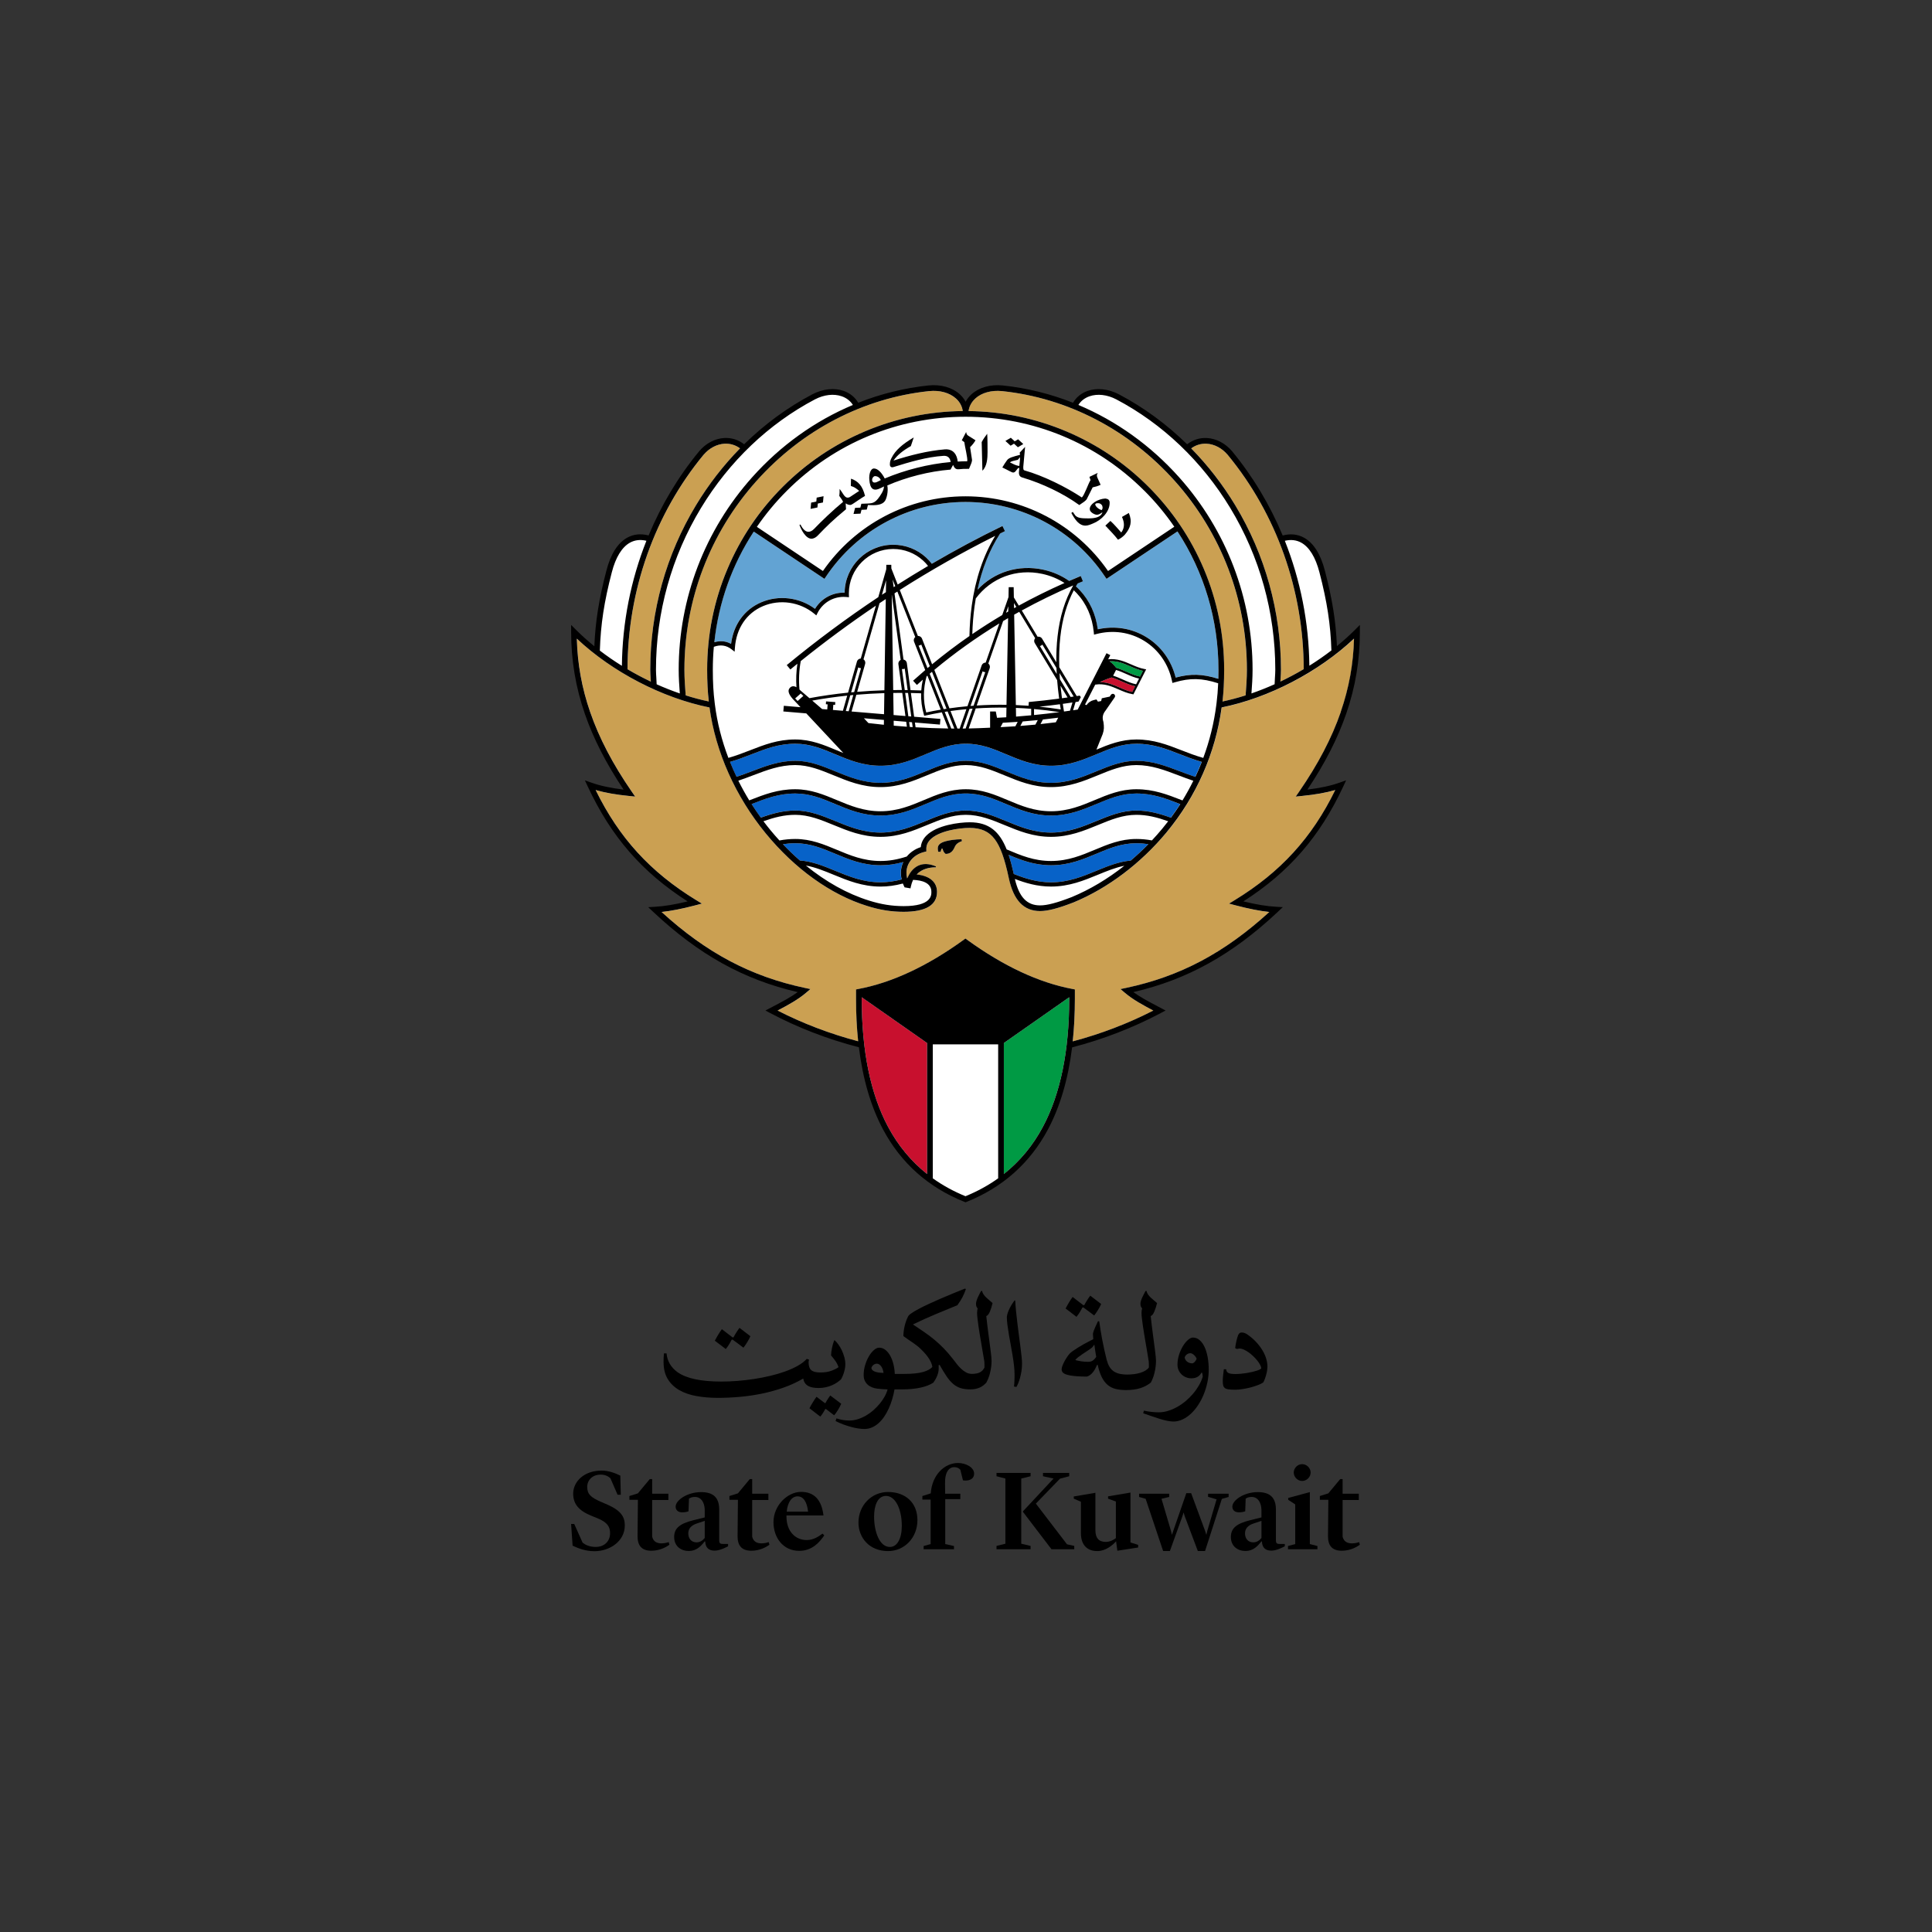
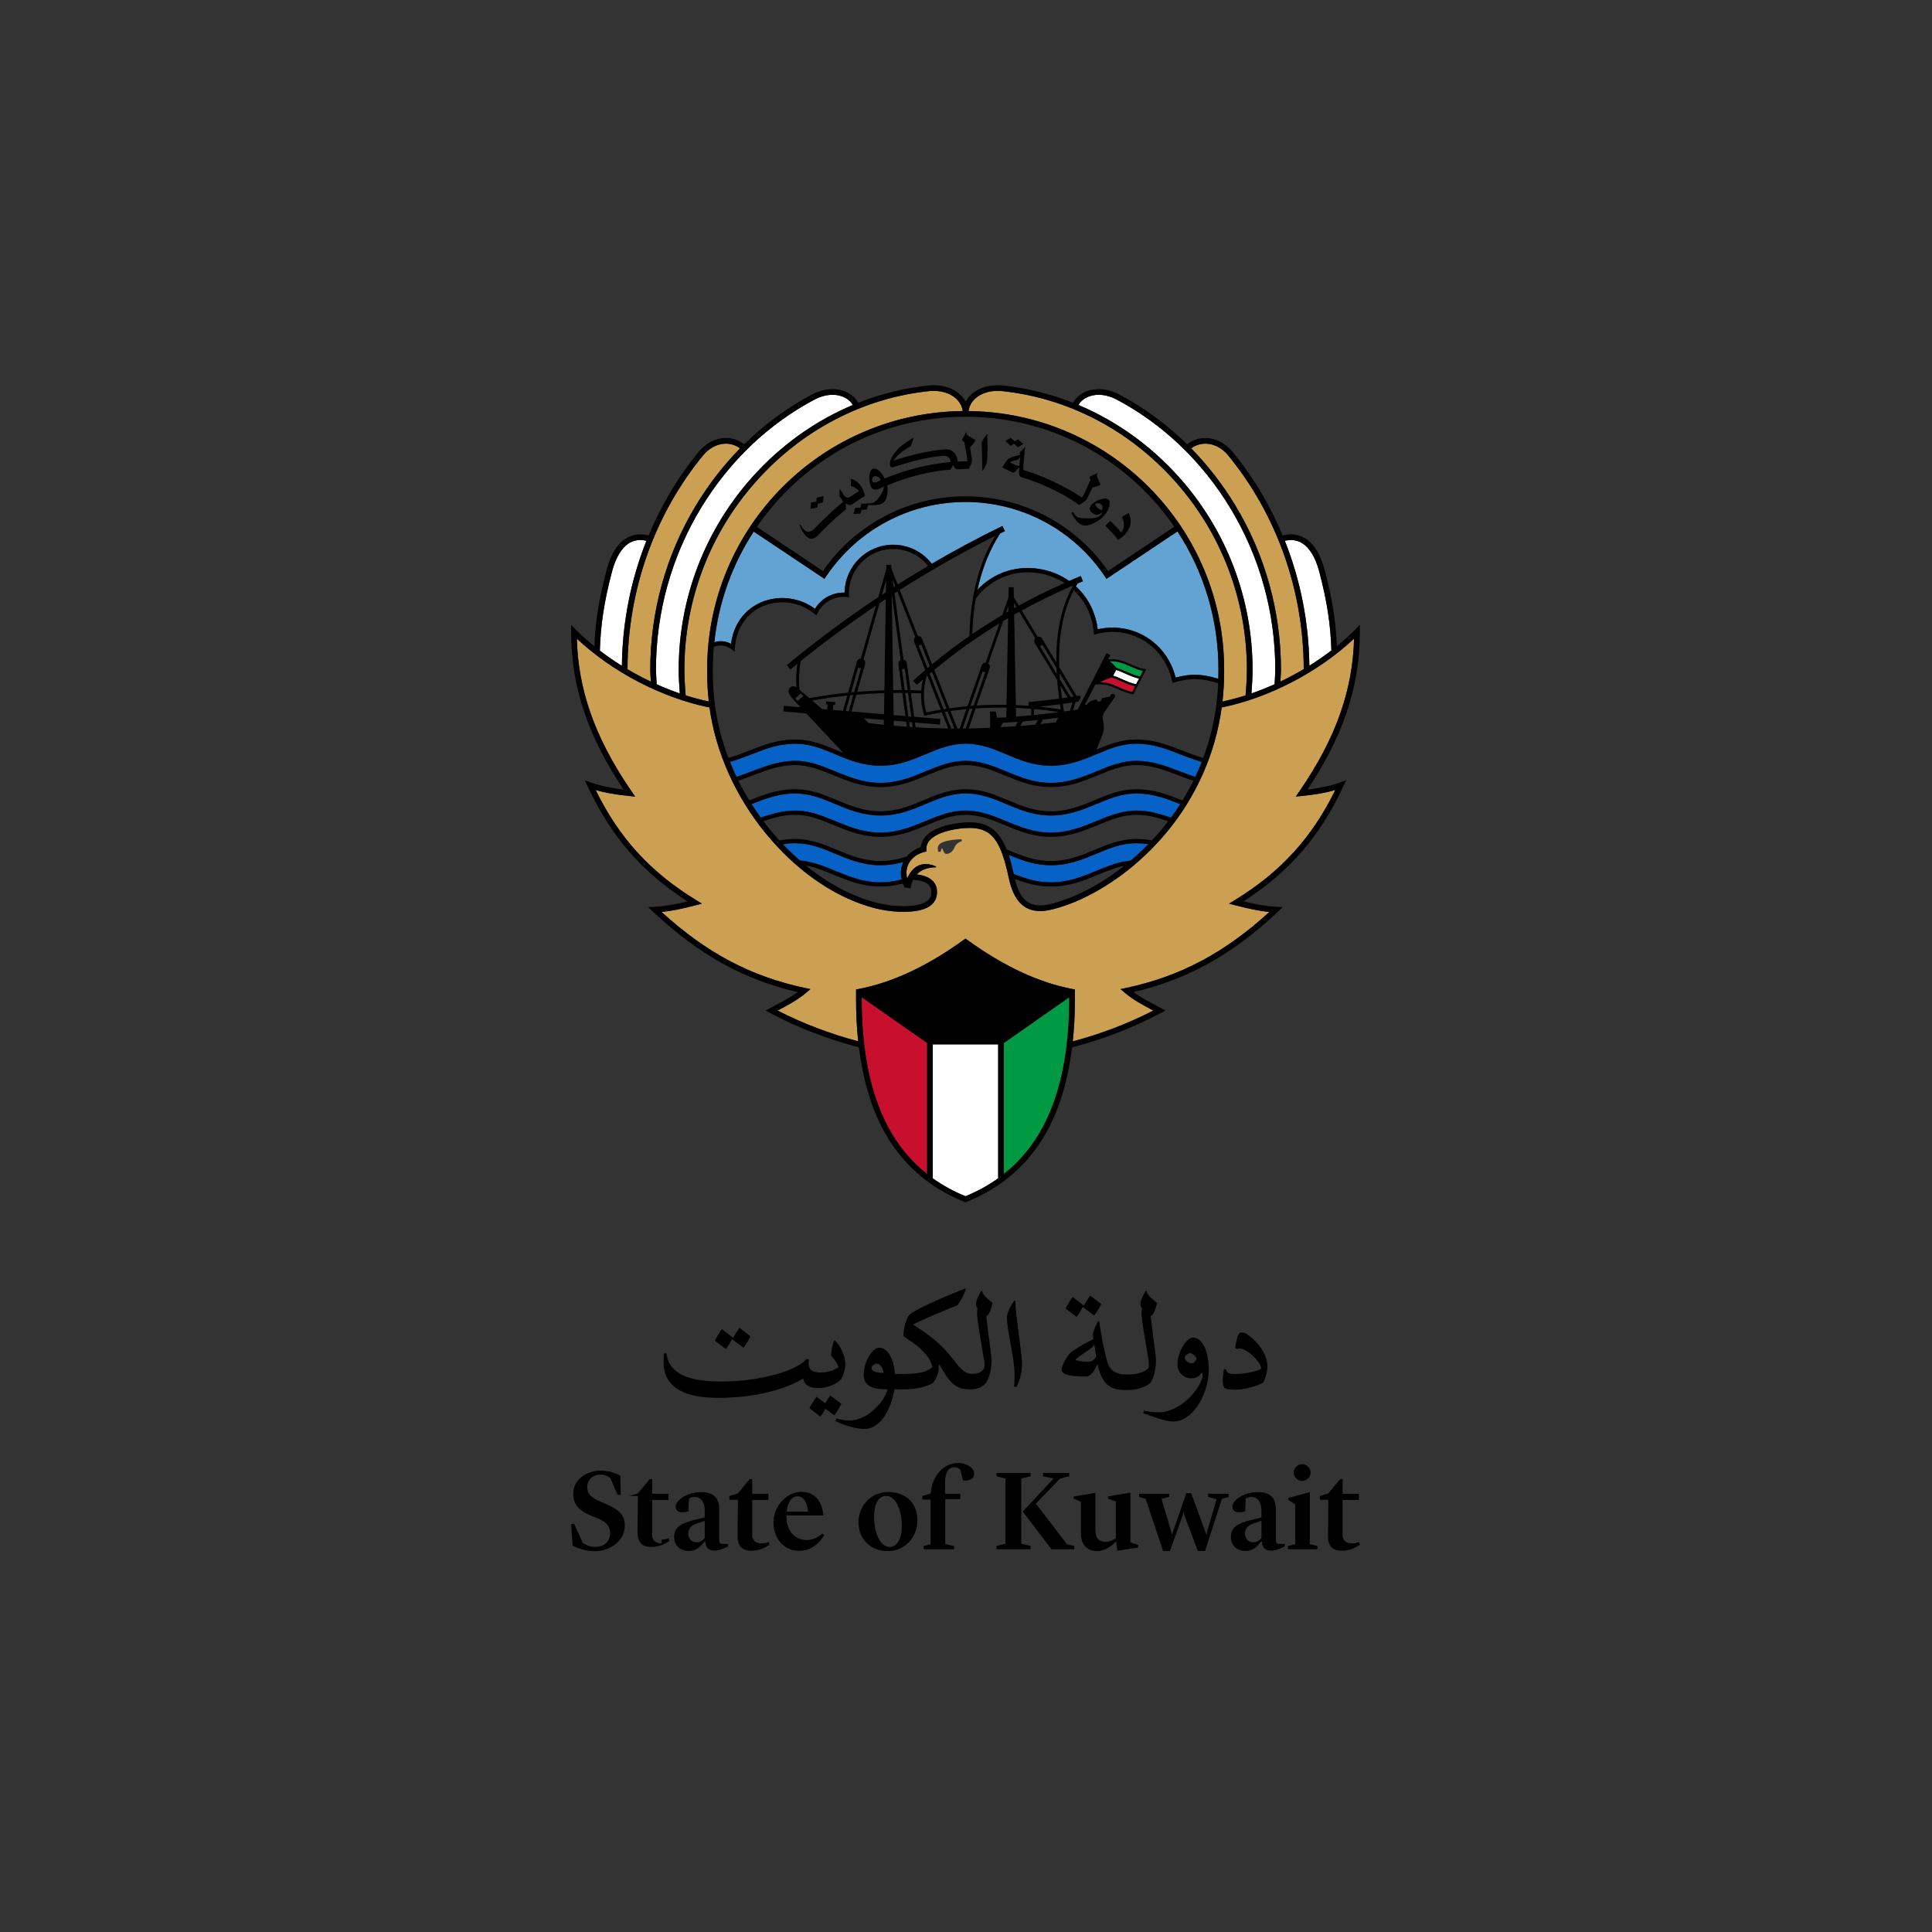
<svg xmlns="http://www.w3.org/2000/svg" id="Layer_1" data-name="Layer 1" viewBox="0 0 1000 1000">
  <rect x="0" y="0" width="1000" height="1000" fill="#333333" stroke="none" />
  <defs>
    <style>
      .cls-1 {
        fill: #009a44;
      }

      .cls-2 {
        fill: #fff;
      }

      .cls-3 {
        fill: #cba052;
      }

      .cls-4 {
        fill: #c8102e;
      }

      .cls-5 {
        fill: #0762c8;
      }

      .cls-6 {
        fill: #62a3d3;
      }
    </style>
  </defs>
  <g>
-     <path class="cls-2" d="M690.65,337.39l-.13-2.92c-.54-12.59-2.38-24.14-6.16-38.59-2.13-8.31-5.56-13.79-10.19-16.32-2.93-1.6-6.25-1.92-9.89-.97l-1.24.32-.49-1.18c-6.57-15.77-15.33-30.34-26.01-43.3-3.17-3.73-7.52-6.01-11.91-6.24-3.39-.18-6.59.84-9.25,2.94l-1.02.8-.93-.91c-10.5-10.31-22.28-18.93-35-25.64-5.03-2.62-10.5-3.22-15-1.66-2.93,1.02-5.27,2.92-6.76,5.49l-.64,1.1-1.18-.47c-11.62-4.6-23.73-7.58-36-8.87-5.92-.61-11.39.91-15.01,4.18-1.13,1.02-2.05,2.19-2.74,3.49l-1.3,2.46-1.3-2.46c-.69-1.3-1.61-2.47-2.74-3.49-3.63-3.27-9.1-4.79-15.02-4.18-12.27,1.29-24.38,4.27-36,8.87l-1.18.47-.64-1.1c-1.49-2.57-3.83-4.46-6.76-5.49-4.49-1.57-9.96-.96-15.01,1.66-12.71,6.69-24.48,15.32-34.99,25.63l-.93.91-1.02-.8c-2.66-2.1-5.86-3.12-9.25-2.94-4.4.23-8.75,2.52-11.94,6.28-10.67,12.93-19.41,27.49-25.99,43.26l-.49,1.18-1.24-.32c-3.64-.95-6.97-.62-9.89.97-4.63,2.52-8.06,8.01-10.19,16.31-3.83,14.7-5.62,25.91-6.16,38.72l-.12,2.92-2.27-1.84c-3.44-2.79-6.68-5.69-9.61-8.62,0,14.58,2.3,28.33,7.03,42.02,4.4,12.72,10.9,25.43,19.87,38.84l1.78,2.66-3.18-.38c-6.82-.82-12.24-2-17.05-3.7,12,25.76,27.77,43.91,51.16,58.87l2.9,1.85-3.34.81c-6.79,1.65-12.27,2.55-17.24,2.83,23.52,22.09,46.4,34.82,74.21,41.26l3.15.73-2.62,1.9c-3.8,2.75-8.1,5.02-12.66,7.42-.59.31-1.17.62-1.76.93,14.18,7.52,29.53,13.44,45.6,17.61l.97.25.12.99c2.02,16.3,6.17,30.43,12.34,42,9.12,17.1,23.04,29.49,41.38,36.82,18.33-7.33,32.26-19.72,41.38-36.82,6.16-11.55,10.31-25.67,12.33-41.95l.12-.99.97-.25c15.97-4.14,31.32-10.09,45.61-17.66-.59-.31-1.17-.62-1.75-.92-4.57-2.41-8.88-4.68-12.67-7.43l-2.62-1.9,3.15-.73c27.8-6.44,50.69-19.17,74.21-41.26h0c-4.98-.28-10.46-1.18-17.24-2.83l-3.34-.81,2.9-1.85c23.38-14.96,39.16-33.11,51.16-58.87-4.81,1.7-10.22,2.87-17.05,3.7l-3.18.38,1.78-2.66c8.97-13.41,15.47-26.12,19.87-38.84,4.73-13.69,7.03-27.44,7.03-42.02-2.9,2.9-6.08,5.76-9.47,8.51l-2.27,1.85Z" />
    <path class="cls-5" d="M455.76,447.86c-9.24,0-16.48-3.04-23.49-5.97-6.66-2.79-12.95-5.43-20.65-5.43-2.14,0-4.25.17-6.4.5,2.83,2.99,5.77,5.8,8.77,8.42,6.48.49,12.24,2.85,18.32,5.35,7.12,2.93,14.48,5.95,23.43,5.95,3.55,0,7.13-.49,10.9-1.48-.31-1.35-.4-2.55-.4-3.48,0-1.95.45-3.82,1.26-5.53-4.07,1.13-7.88,1.67-11.77,1.67Z" />
    <path class="cls-5" d="M594.38,436.93c-2.09-.32-4.14-.47-6.22-.47-7.69,0-13.98,2.64-20.65,5.43-7.01,2.94-14.25,5.97-23.49,5.97-8.62,0-15.44-2.65-21.95-5.38.98,2.93,1.84,6.23,2.65,9.88,5.43,2.16,11.81,4.33,19.3,4.33,8.96,0,16.32-3.03,23.43-5.95,5.92-2.43,11.52-4.73,17.79-5.31,3.16-2.67,6.21-5.51,9.13-8.5Z" />
    <path class="cls-5" d="M610.87,416.21c-.07-.03-.14-.05-.2-.08-7.16-2.79-13.93-5.42-22.51-5.42-7.69,0-13.98,2.64-20.65,5.43-7.01,2.94-14.25,5.97-23.49,5.97s-16.33-3.01-23.24-5.93c-6.67-2.82-12.98-5.48-20.9-5.48s-14.22,2.66-20.9,5.48c-6.9,2.91-14.04,5.93-23.24,5.93s-16.48-3.04-23.49-5.97c-6.66-2.79-12.95-5.43-20.65-5.43-8.58,0-15.35,2.63-22.51,5.42-.03.01-.07.03-.1.04,1.51,2.39,3.11,4.73,4.78,7.03,6.17-2.22,11.65-3.67,17.83-3.67,7.46,0,13.89,2.65,20.7,5.45,7.12,2.93,14.48,5.95,23.43,5.95s16.15-3,23.16-5.9c6.83-2.83,13.29-5.5,20.97-5.5s14.14,2.67,20.97,5.5c7.01,2.9,14.26,5.9,23.16,5.9s16.32-3.03,23.43-5.95c6.81-2.8,13.24-5.45,20.7-5.45,6.19,0,11.69,1.46,17.89,3.69,1.69-2.29,3.3-4.63,4.83-7.01Z" />
    <path class="cls-3" d="M663.03,346.62c0,1.52-.1,2.95-.19,4.33-.04.62-.08,1.22-.11,1.82,4.11-1.96,8.15-4.11,12.07-6.43-.06-40.85-14.04-80.25-39.38-110.96-2.91-3.42-6.88-5.52-10.87-5.73-2.9-.15-5.68.7-7.98,2.42,8.59,8.76,16.24,18.61,22.76,29.38,15.51,25.61,23.71,55.06,23.71,85.17Z" />
    <path class="cls-2" d="M689.13,336.66c-.43-13.48-2.23-25.23-6.19-40.42-2-7.78-5.27-13.1-9.47-15.39-2.49-1.36-5.32-1.67-8.44-.94,8.07,20.33,12.44,42.26,12.69,64.66,3.96-2.47,7.78-5.12,11.41-7.91Z" />
    <path class="cls-2" d="M610.29,247.03c24.52,27.44,38.03,62.81,38.03,99.59,0,4.11-.27,8.25-.58,12.3,4.02-1.39,8.03-2.98,11.99-4.76.03-1.18.1-2.31.17-3.41.09-1.39.18-2.71.18-4.13,0-29.58-8.05-58.5-23.28-83.65-14.65-24.19-35.07-43.65-59.06-56.28-4.68-2.43-9.72-3.01-13.83-1.57-2.49.87-4.46,2.4-5.76,4.48,19.56,8.23,37.39,20.93,52.13,37.43Z" />
    <path class="cls-3" d="M594.42,251.93c12.29,12.29,21.94,26.61,28.67,42.55,6.98,16.51,10.51,34.05,10.51,52.14,0,6.24-.27,11.54-.86,16.47,3.97-.83,7.97-1.9,11.97-3.17.34-4.38.66-8.89.66-13.3,0-36.06-13.24-70.74-37.28-97.63-23.65-26.46-55.4-42.99-89.4-46.55-5.5-.57-10.56.82-13.88,3.81-1.99,1.79-3.19,4.02-3.53,6.5,17.53.2,34.54,3.73,50.57,10.5,15.95,6.74,30.26,16.39,42.55,28.67Z" />
    <path class="cls-5" d="M622.01,394.37c-4.04-1.15-7.74-2.58-11.33-3.98-7.16-2.79-13.93-5.42-22.51-5.42-7.69,0-13.98,2.64-20.65,5.43-7.01,2.94-14.25,5.97-23.49,5.97s-16.33-3.01-23.24-5.93c-6.67-2.82-12.98-5.48-20.9-5.48s-14.22,2.66-20.9,5.48c-6.9,2.91-14.04,5.93-23.24,5.93s-16.48-3.04-23.49-5.97c-6.66-2.79-12.95-5.43-20.65-5.43-8.58,0-15.35,2.63-22.51,5.42-3.58,1.39-7.26,2.82-11.29,3.97,1.04,2.6,2.17,5.17,3.39,7.72,2.69-.89,5.29-1.87,7.81-2.83,7.36-2.8,14.32-5.45,22.6-5.45,7.46,0,13.89,2.65,20.7,5.45,7.12,2.93,14.48,5.95,23.43,5.95s16.15-3,23.16-5.9c6.83-2.83,13.29-5.5,20.97-5.5s14.14,2.67,20.97,5.5c7.01,2.9,14.26,5.9,23.16,5.9s16.32-3.03,23.43-5.95c6.81-2.8,13.24-5.45,20.7-5.45,8.29,0,15.24,2.65,22.6,5.45,2.55.97,5.18,1.96,7.9,2.86,1.2-2.54,2.31-5.12,3.34-7.74Z" />
    <path class="cls-1" d="M519.59,607.67c8.27-6.55,15.03-14.72,20.22-24.44,9.04-16.94,13.62-39.22,13.62-66.2v-.85l-33.84,23.69v67.8Z" />
    <path class="cls-6" d="M630.67,346.62c0-25.81-7.41-50.47-21.21-71.56l-36.74,24.55-.82-1.22c-16.17-24.15-43.15-38.57-72.17-38.57s-56,14.42-72.17,38.57l-.82,1.22-36.63-24.48c-11.21,17.16-18.19,36.68-20.4,57.26,3.09-.9,6.02-.61,8.66.85,1.28-10,6.89-17.79,15.61-21.52,9.11-3.9,19.88-2.55,27.83,3.39,3.13-5.21,8.71-8.39,14.86-8.39.16,0,.32,0,.48,0,.2-13.7,11.41-24.79,25.16-24.79,6.3,0,12.32,2.34,16.96,6.58,1.1,1.01,2.1,2.11,3,3.28,12-7.02,24.2-13.54,36.57-19.56l1.29,2.65c-.84.41-1.67.82-2.5,1.23l-.25.39c-5.28,8.25-9.12,17.89-11.46,28.74,8.56-9.16,21.16-13.19,34.04-10.4,4.91,1.06,9.45,3.05,13.41,5.83,1.99-.86,3.98-1.72,6-2.55l1.12,2.72c-.92.38-1.84.76-2.75,1.15-.3.49-.6.99-.88,1.49.68.61,1.33,1.25,1.96,1.91,5.14,5.46,8.36,12.46,9.35,20.3,8.8-1.97,17.71-.53,25.22,4.1,7.56,4.66,12.89,12.05,15.09,20.9,7.81-2.11,13.86-1.94,22.1.64.04-1.52.06-3.09.06-4.74Z" />
    <path class="cls-2" d="M577.68,346.78l-1.51,2.97c1.79.54,3.46,1.28,4.95,1.95l.17.08c2.25,1,4.38,1.94,6.79,2.41l1.51-2.95c-2.41-.52-4.59-1.48-6.71-2.42-1.66-.74-3.38-1.5-5.18-2.03Z" />
    <path class="cls-4" d="M569.49,353.07c3.76.06,6.87,1.42,9.89,2.74,2.12.92,4.3,1.88,6.66,2.34l1.5-2.95c-2.41-.52-4.6-1.48-6.71-2.42l-.17-.08c-1.59-.71-3.39-1.5-5.29-2.03-2.08.64-4.11,1.43-6.13,2.4.08,0,.16,0,.24,0Z" />
    <path class="cls-2" d="M334.58,279.91c-3.12-.73-5.95-.42-8.44.94-4.2,2.29-7.47,7.61-9.47,15.39-3.97,15.23-5.77,27-6.19,40.53,3.63,2.78,7.45,5.42,11.41,7.88.24-22.42,4.61-44.39,12.69-64.73Z" />
    <path class="cls-2" d="M482.81,609.89c5.12,3.67,10.76,6.76,16.92,9.27,6.16-2.51,11.8-5.61,16.92-9.27v-69.32h-33.84v69.32Z" />
    <path class="cls-4" d="M446.03,517.03c0,26.98,4.58,49.26,13.62,66.2,5.18,9.72,11.95,17.88,20.22,24.44v-67.8l-33.84-23.69v.85Z" />
    <path class="cls-3" d="M391.51,248.99c-24.04,26.9-37.28,61.57-37.28,97.63,0,4.42.32,8.92.66,13.31,4,1.27,8,2.33,11.97,3.16-.58-4.94-.86-10.23-.86-16.47,0-18.09,3.54-35.63,10.51-52.14,6.74-15.95,16.39-30.26,28.67-42.55,12.29-12.29,26.61-21.94,42.55-28.67,16.03-6.77,33.03-10.3,50.57-10.5-.34-2.48-1.54-4.71-3.53-6.5-3.32-2.99-8.38-4.38-13.88-3.81-34,3.56-65.75,20.09-89.39,46.55Z" />
    <path class="cls-3" d="M603.8,430.88c-13.31,16.04-30.34,28.88-47.97,36.18-8.06,3.13-13.44,4.53-17.48,4.53-8.42,0-13.7-5.55-16.15-16.98-2.17-10.25-4.35-16.3-7.28-20.21-3.03-4.04-7.04-5.85-12.98-5.85s-16.06,1.62-20.41,6.07c-1.41,1.45-2.08,3.06-2.03,4.92l.03,1.18-1.14.29c-5.49,1.37-9.18,5.68-9.18,10.71,0,.79.08,1.82.36,2.98.15-.32.3-.61.45-.88.35-.71.69-1.39,1.07-1.94,3.08-4.54,7.63-5.88,13.42-3.4l-.09.46c-3.3,0-7.11.75-9.92,3.69,6.73.72,10.53,3.92,10.53,9.04,0,6.83-5.82,10.3-17.29,10.3-6.34,0-12.33-.96-18.83-3.01-18.78-5.82-37.44-19.16-52.52-37.56-15.67-19.1-25.98-42.22-29.12-65.19-24.44-4.91-50.33-18.38-68.67-35.63.34,13.12,2.61,25.59,6.91,38.02,4.63,13.4,11.66,26.85,21.48,41.12l1.8,2.61-3.16-.32c-6.96-.7-12.45-1.66-17.29-3.07,12.14,24.8,28.31,42.47,52.04,56.99l2.94,1.8-3.33.88c-6.84,1.8-12.51,2.92-17.52,3.45,23.23,21.2,46.21,33.37,74.09,39.29l2.94.62-2.29,1.94c-4.26,3.61-9.33,6.33-14.7,9.17,13.07,6.69,27.07,12.02,41.7,15.9-.73-6.93-1.1-14.24-1.1-21.93v-4.9l1.2-.23c17.4-3.26,35.76-11.84,54.58-25.49l.86-.63.86.63c18.82,13.65,37.18,22.23,54.58,25.49l1.2.23v4.9c0,7.7-.37,15.03-1.11,21.98,14.49-3.84,28.49-9.18,41.71-15.95-5.37-2.83-10.44-5.56-14.7-9.17l-2.29-1.94,2.94-.62c27.88-5.93,50.86-18.09,74.09-39.29-5.01-.53-10.67-1.65-17.52-3.45l-3.33-.88,2.94-1.8c23.73-14.52,39.89-32.19,52.04-56.99-4.84,1.4-10.33,2.37-17.29,3.07l-3.16.32,1.8-2.61c9.82-14.26,16.84-27.71,21.48-41.12,4.3-12.43,6.57-24.9,6.91-38.02-18.35,17.27-44.19,30.74-68.52,35.63-3.21,23.68-13.06,46.03-28.55,64.69ZM493.93,438.89c-.66,1.47-1.99,3.16-4.49,3.09-.87-.65-1.48-1.76-1.49-2.65h-.65l-.44,1.54h-1.25c-.15-.59-.22-1.18-.22-1.69,0-1.84,1.18-2.94,4.05-3.75,1.84-.51,5.15-1.03,8.24-1.03l.22.96c-2.94,1.03-3.38,2.28-3.97,3.53Z" />
    <path class="cls-2" d="M339.52,346.62c0,1.42.09,2.74.18,4.13.07,1.11.15,2.25.17,3.44,3.96,1.77,7.97,3.36,11.99,4.74-.3-4.05-.58-8.2-.58-12.31,0-36.79,13.5-72.16,38.03-99.59,14.74-16.49,32.57-29.2,52.13-37.43-1.31-2.08-3.27-3.62-5.76-4.48-4.11-1.43-9.16-.86-13.84,1.58-23.98,12.63-44.4,32.09-59.05,56.28-15.23,25.15-23.28,54.07-23.28,83.65Z" />
    <path class="cls-1" d="M591.6,347.25c-2.36-.51-4.5-1.44-6.58-2.35-3.39-1.48-6.62-2.88-10.71-2.61,1.48,1.02,2.57,2.27,3.41,3.36,1.98.55,3.81,1.37,5.59,2.16,2.25,1,4.38,1.94,6.78,2.41l1.51-2.96Z" />
    <path class="cls-3" d="M336.88,352.81c-.03-.62-.07-1.23-.11-1.86-.09-1.38-.19-2.81-.19-4.33,0-30.11,8.2-59.56,23.71-85.17,6.52-10.77,14.17-20.63,22.76-29.38-2.3-1.71-5.08-2.56-7.98-2.41-3.99.21-7.96,2.3-10.88,5.74-25.34,30.71-39.32,70.14-39.37,111.01,3.92,2.31,7.96,4.46,12.07,6.41Z" />
    <g>
      <path d="M564.08,263.64c0,1.31,2.06,2.62,3.55,2.81.94,0,1.68-.37,2.99-1.31-.75,2.62-3.93,3.18-7.3,3.18-3.74,0-5.43-.19-6.74-1.5-.37-.56-.75-1.12-1.31-1.87l-.75.56c1.87,3.37,3.93,6.55,7.3,6.55,1.31,0,2.62-.56,3.93-1.12,4.3-1.68,8.61-5.99,8.61-10.66,0-1.5-.75-2.06-2.25-2.25-3.74.19-8.23,2.81-8.05,5.61ZM568.57,260.46c.94,0,2.06.94,2.06,1.87.19.56,0,1.12-.37,1.68-1.31-.19-3.37-1.87-3.37-2.99.19-.56.75-.56,1.68-.56Z" />
      <path d="M578.67,279.36c1.87-.94,2.81-1.87,3.55-2.62,2.99-3.55,3.93-6.74,2.06-11.23l-3.55,2.06c1.31,2.81,1.5,5.61-.37,8.05-1.87-2.06-3.55-4.12-5.61-5.99l-2.62,2.43c2.43,2.62,4.68,4.86,6.55,7.3Z" />
      <path d="M527.21,242.13l.37.19-.19,2.25c0,1.5.56,2.25,1.87,2.62,10.1,2.99,21.14,8.23,29.37,14.22,1.31-.94,3.74-2.25,4.12-3.55l2.81-5.61c1.68-.37,2.43-.56,4.12-1.31l-1.68-3.74c-.37-.94-.37-1.5.19-2.43l-4.3,2.06.56,1.68c-1.12,1.68-3.18,7.86-4.49,8.98-8.23-5.43-19.83-11.23-29.75-14.03-.56-.19-.56-.75-.56-1.87l.94-10.29-2.81,2.99.19,1.12c-3.55.94-5.8,1.5-6.74,2.81-1.12,1.5-1.5,2.25-2.43,3.74,3.18,1.5,4.86,2.62,5.61,2.62,1.31,0,1.68-1.68,2.81-2.43ZM522.91,239.19c.45-.3.96-.49,1.49-.62l2.42-.57,1.14-1.36c0,.9-.02,1.87-.37,4.55-1.68-.19-2.99-.94-4.86-1.87.06-.04.12-.09.19-.13Z" />
      <path d="M445.83,260.77l-.51,1.98-2.73.12-.81,3.15,3.62-.16.51-1.98,2.73-.12.61-2.37.4.03c3.25.17,6.89.22,8.49-2.27.75-1.2,1.75-4.71,1.13-7.89,9.9-4.27,21.49-7.29,32.74-8.2l1.21-2.25h.18c.72,1.72,1.48,2.24,3.1,2.06,1.87-.19,2.43-.19,4.12-.19h.94c.56-1.5,1.87-3.93,1.5-5.05l-.94-6.17c1.31-1.31,1.87-2.06,2.81-3.55l-3.55-2.25c-.94-.56-1.12-.94-1.31-2.06l-2.25,4.3,1.31.94c.19,2.06,1.87,8.42,1.5,9.92-1.63,0-3.27.05-4.92.14-.33-3.38-2.15-6.65-6.68-6.31-8.8.72-17.76,2.99-26.57,5.81,2.04-2.92,4.93-5.21,8.99-7.5l1.5-4.49c-5.99,3.55-9.54,6.74-11.41,10.48-.75,1.31-.94,2.25-.94,3.55,0,1.12.75,1.68,1.87,1.31,8.42-2.62,17.21-5.24,25.82-5.8,2.25-.19,3.55,1.12,3.74,3.18v.02c-11.62,1.04-23.51,4.08-34.1,8.51-1.34-2.59-3.41-5.17-5.56-5.17-1.87,0-2.62,3.18-2.43,5.61.37,5.24,2.25,6.36,5.99,4.49l1.5-.75.12-.05c-.1,1.38-.61,2.55-1.24,3.6-2.89,4.87-4.38,5.05-6.83,5.22h0s-3.62.14-3.62.14ZM454.41,249.24c-1.68.94-2.81.56-2.99-.56s.75-2.25,1.5-2.25,2.25.37,2.99,2.06l-1.5.75Z" />
      <polygon points="423.29 260.63 425.97 260.08 426.27 256.84 422.71 257.57 422.53 259.6 419.84 260.15 419.55 263.39 423.1 262.67 423.29 260.63" />
      <polygon points="524.84 229.64 526.85 231.49 529.65 229.84 526.98 227.38 525.22 228.43 523.2 226.58 520.4 228.23 523.08 230.69 524.84 229.64" />
      <path d="M419.97,278.83c1.29,0,2.39-.74,3.13-1.47,5.52-5.7,7.45-7.63,14.8-13.79l-.18-3.03.64.37c.46.28,1.29.46,1.66.46s.83-.18,1.38-.55c.92-.55,4.51-3.13,6.34-4.14-1.29-5.15-3.49-7.63-7.26-8.92l-.09,3.77c1.84.55,2.85,1.29,4.32,2.57l-4.6,3.03c-.55.37-1.01.46-1.38.46-1.66,0-2.48-2.48-4.14-4.51,0,1.47,0,2.48-.18,3.59,1.1,1.47,1.93,2.76,1.93,3.13-5.06,4.14-11.03,9.84-15.08,14.07-1.01,1.01-1.93,1.38-2.85,1.38-1.56,0-2.94-1.47-4.14-3.77l-.46.18c.74,2.3,3.22,7.17,6.16,7.17Z" />
      <path d="M511.15,233.81c0-2.39,0-6.9-.18-9.29-1.01,1.29-2.21,3.03-2.85,4.32l.37,14.8c2.39-2.3,2.67-6.34,2.67-9.84Z" />
      <path d="M701.34,326c-2.91,2.91-6.04,5.72-9.35,8.41-.55-12.83-2.4-24.31-6.2-38.9-2.23-8.71-5.9-14.51-10.91-17.24-3.27-1.78-6.96-2.15-10.97-1.1-6.56-15.75-15.37-30.49-26.24-43.67-3.44-4.05-8.17-6.52-12.97-6.78-3.74-.2-7.33.95-10.24,3.25-10.55-10.35-22.44-19.09-35.35-25.89-5.4-2.81-11.29-3.44-16.16-1.75-3.26,1.14-5.9,3.29-7.55,6.14-11.64-4.61-23.87-7.65-36.39-8.96-6.33-.65-12.22,1-16.15,4.55-1.27,1.15-2.29,2.46-3.05,3.9-.76-1.44-1.78-2.75-3.05-3.9-3.93-3.55-9.82-5.21-16.15-4.55-12.53,1.31-24.75,4.35-36.39,8.96-1.65-2.85-4.29-5-7.55-6.14-4.88-1.7-10.77-1.06-16.17,1.75-12.9,6.8-24.79,15.53-35.34,25.88-2.91-2.3-6.49-3.46-10.24-3.25-4.8.25-9.52,2.72-12.98,6.79-10.86,13.17-19.66,27.9-26.22,43.65-4.01-1.05-7.7-.68-10.97,1.1-5.01,2.73-8.68,8.53-10.91,17.23-3.82,14.64-5.66,26.15-6.21,39.02-3.36-2.72-6.55-5.57-9.5-8.52l-2.51-2.51v3.55c0,14.75,2.33,28.65,7.11,42.5,4.43,12.82,11,25.66,20.04,39.18-6.77-.82-12.02-1.96-16.73-3.62l-3.3-1.17,1.48,3.17c12.07,25.92,28.1,44.39,51.7,59.49-6.68,1.63-12.13,2.52-16.98,2.79l-3.43.19,2.5,2.35c23.63,22.2,46.84,35.12,74.88,41.62-3.72,2.69-8,4.95-12.5,7.31-.58.3-1.16.61-1.75.92l-2.45,1.3,2.45,1.3c14.3,7.58,29.73,13.53,45.92,17.72,2.04,16.51,6.22,30.75,12.5,42.52,9.29,17.42,23.46,30.03,42.13,37.5l.55.22.55-.22c18.67-7.47,32.84-20.08,42.13-37.5,6.27-11.76,10.45-25.99,12.5-42.47,16.01-4.16,31.45-10.11,45.93-17.78l2.45-1.3-2.45-1.3c-.59-.31-1.17-.62-1.75-.92-4.49-2.37-8.78-4.63-12.5-7.31,28.04-6.49,51.25-19.42,74.88-41.62l2.5-2.35-3.43-.19c-4.84-.27-10.3-1.16-16.98-2.79,23.6-15.1,39.63-33.57,51.7-59.49l1.48-3.17-3.3,1.17c-4.71,1.66-9.96,2.8-16.73,3.62,9.04-13.51,15.61-26.35,20.04-39.18,4.79-13.85,7.11-27.75,7.11-42.5v-3.55l-2.51,2.51ZM673.47,280.85c4.2,2.29,7.47,7.61,9.47,15.39,3.96,15.19,5.76,26.94,6.19,40.42-3.63,2.79-7.45,5.44-11.41,7.91-.25-22.4-4.62-44.33-12.69-64.66,3.12-.73,5.95-.42,8.44.94ZM624.55,229.66c3.99.21,7.96,2.3,10.87,5.73,25.34,30.72,39.32,70.11,39.38,110.96-3.92,2.32-7.96,4.47-12.07,6.43.03-.6.07-1.21.11-1.82.09-1.38.19-2.81.19-4.33,0-30.11-8.2-59.56-23.71-85.17-6.52-10.77-14.17-20.62-22.76-29.38,2.3-1.71,5.08-2.56,7.98-2.42ZM563.92,205.12c4.11-1.43,9.16-.86,13.83,1.57,23.98,12.63,44.41,32.1,59.06,56.28,15.23,25.15,23.28,54.07,23.28,83.65,0,1.42-.09,2.74-.18,4.13-.07,1.1-.15,2.23-.17,3.41-3.96,1.78-7.97,3.37-11.99,4.76.3-4.05.58-8.19.58-12.3,0-36.79-13.5-72.16-38.03-99.59-14.74-16.49-32.57-29.2-52.13-37.43,1.31-2.08,3.27-3.62,5.76-4.48ZM504.83,206.25c3.32-2.99,8.37-4.38,13.88-3.81,34,3.56,65.75,20.09,89.4,46.55,24.04,26.9,37.28,61.57,37.28,97.63,0,4.41-.32,8.92-.66,13.3-4,1.27-8,2.34-11.97,3.17.58-4.94.86-10.23.86-16.47,0-18.09-3.54-35.63-10.51-52.14-6.74-15.95-16.39-30.26-28.67-42.55-12.29-12.29-26.61-21.94-42.55-28.67-16.03-6.77-33.03-10.3-50.57-10.5.34-2.48,1.54-4.71,3.53-6.5ZM585.25,445.43c-6.27.57-11.87,2.87-17.79,5.31-7.12,2.93-14.48,5.95-23.43,5.95-7.5,0-13.87-2.17-19.3-4.33-.81-3.65-1.67-6.95-2.65-9.88,6.51,2.73,13.33,5.38,21.95,5.38,9.24,0,16.48-3.04,23.49-5.97,6.66-2.79,12.95-5.43,20.65-5.43,2.08,0,4.13.16,6.22.47-2.92,2.99-5.97,5.83-9.13,8.5ZM581.93,448.14c-8.57,6.77-17.8,12.29-27.19,16.18-7.67,2.98-12.72,4.31-16.39,4.31-6.78,0-10.84-4.23-13.06-13.69,5.32,2.04,11.49,3.94,18.73,3.94,9.39,0,16.96-3.11,24.27-6.12,4.6-1.89,9.01-3.7,13.63-4.63ZM596.23,435c-2.72-.51-5.37-.75-8.07-.75-8.14,0-14.93,2.85-21.5,5.6-6.8,2.85-13.84,5.8-22.64,5.8s-15.68-2.92-22.38-5.75c-.2-.08-.4-.17-.6-.25-3.67-9.18-9.06-14.04-19.1-14.04-5.44,0-17.15,1.46-22.51,6.96-1.68,1.72-2.63,3.7-2.83,5.9-2.95.95-5.45,2.67-7.25,4.86-4.81,1.58-9.15,2.32-13.59,2.32-8.8,0-15.83-2.95-22.64-5.8-6.57-2.75-13.36-5.6-21.5-5.6-2.74,0-5.43.26-8.19.78-1.63-1.78-3.22-3.62-4.78-5.51-1.2-1.46-2.36-2.95-3.49-4.45,5.7-2.01,10.8-3.32,16.46-3.32,7.02,0,13.26,2.57,19.86,5.28,7.31,3.01,14.88,6.12,24.27,6.12s16.8-3.09,24.01-6.07c6.62-2.74,12.88-5.33,20.13-5.33s13.5,2.59,20.13,5.33c7.21,2.98,14.67,6.07,24.01,6.07s16.96-3.11,24.27-6.12c6.6-2.72,12.84-5.28,19.86-5.28,5.66,0,10.78,1.31,16.5,3.33-1.02,1.33-2.06,2.63-3.13,3.92-1.71,2.06-3.48,4.06-5.3,6ZM467.89,458.63l.33.66,3.07.53.1-.66c.3-1.43.71-2.68,1.21-3.74,4.57.17,9.48,1.47,9.48,6.23,0,1.82,0,7.36-14.34,7.36-6.03,0-11.74-.91-17.95-2.88-11.18-3.47-22.33-9.7-32.67-18.13,4.9.88,9.53,2.78,14.38,4.77,7.31,3.01,14.88,6.12,24.27,6.12,3.77,0,7.57-.52,11.55-1.58.17.43.36.87.58,1.32ZM466.66,455.2c-3.77.99-7.35,1.48-10.9,1.48-8.96,0-16.32-3.03-23.43-5.95-6.08-2.5-11.84-4.87-18.32-5.35-3.01-2.62-5.94-5.44-8.77-8.42,2.15-.33,4.26-.5,6.4-.5,7.69,0,13.98,2.64,20.65,5.43,7.01,2.94,14.25,5.97,23.49,5.97,3.89,0,7.7-.54,11.77-1.67-.81,1.71-1.26,3.59-1.26,5.53,0,.93.09,2.13.4,3.48ZM606.05,423.23c-6.2-2.23-11.7-3.69-17.89-3.69-7.46,0-13.89,2.65-20.7,5.45-7.12,2.93-14.48,5.95-23.43,5.95s-16.15-3-23.16-5.9c-6.83-2.83-13.29-5.5-20.97-5.5s-14.14,2.67-20.97,5.5c-7.01,2.9-14.26,5.9-23.16,5.9s-16.32-3.03-23.43-5.95c-6.81-2.8-13.24-5.45-20.7-5.45-6.18,0-11.66,1.45-17.83,3.67-1.67-2.3-3.26-4.65-4.78-7.03.03-.01.07-.03.1-.04,7.16-2.79,13.93-5.42,22.51-5.42,7.69,0,13.98,2.64,20.65,5.43,7.01,2.94,14.25,5.97,23.49,5.97s16.33-3.01,23.24-5.93c6.67-2.82,12.98-5.48,20.9-5.48s14.22,2.66,20.9,5.48c6.9,2.91,14.04,5.93,23.24,5.93s16.48-3.04,23.49-5.97c6.66-2.79,12.95-5.43,20.65-5.43,8.58,0,15.34,2.63,22.51,5.42.07.03.14.05.2.08-1.52,2.38-3.14,4.72-4.83,7.01ZM612.07,414.31c-.2-.08-.4-.15-.6-.23-7.36-2.87-14.32-5.57-23.31-5.57-8.14,0-14.93,2.85-21.5,5.6-6.8,2.85-13.84,5.8-22.64,5.8s-15.68-2.92-22.38-5.75c-6.58-2.78-13.39-5.65-21.76-5.65s-15.17,2.87-21.76,5.65c-6.7,2.83-13.63,5.75-22.38,5.75s-15.83-2.95-22.64-5.8c-6.57-2.75-13.36-5.6-21.5-5.6-8.99,0-15.95,2.71-23.31,5.57-.16.06-.32.13-.49.19-2.03-3.33-3.91-6.73-5.64-10.19,2.63-.88,5.16-1.84,7.61-2.77,7.17-2.73,13.94-5.31,21.82-5.31,7.02,0,13.26,2.57,19.86,5.28,7.31,3.01,14.88,6.12,24.27,6.12s16.8-3.09,24.01-6.07c6.62-2.74,12.88-5.33,20.13-5.33s13.5,2.59,20.13,5.33c7.21,2.98,14.67,6.07,24.01,6.07s16.96-3.11,24.27-6.12c6.6-2.72,12.84-5.28,19.86-5.28,7.88,0,14.65,2.58,21.82,5.31,2.49.95,5.05,1.92,7.72,2.81-1.72,3.48-3.59,6.88-5.63,10.2ZM618.67,402.1c-2.72-.9-5.35-1.89-7.9-2.86-7.36-2.8-14.32-5.45-22.6-5.45-7.46,0-13.89,2.65-20.7,5.45-7.12,2.93-14.48,5.95-23.43,5.95s-16.15-3-23.16-5.9c-6.83-2.83-13.29-5.5-20.97-5.5s-14.14,2.67-20.97,5.5c-7.01,2.9-14.26,5.9-23.16,5.9s-16.32-3.03-23.43-5.95c-6.81-2.8-13.24-5.45-20.7-5.45-8.29,0-15.24,2.65-22.6,5.45-2.52.96-5.12,1.94-7.81,2.83-1.22-2.55-2.35-5.12-3.39-7.72,4.02-1.14,7.71-2.58,11.29-3.97,7.16-2.79,13.93-5.42,22.51-5.42,7.69,0,13.98,2.64,20.65,5.43,7.01,2.94,14.25,5.97,23.49,5.97s16.33-3.01,23.24-5.93c6.67-2.82,12.98-5.48,20.9-5.48s14.22,2.66,20.9,5.48c6.9,2.91,14.04,5.93,23.24,5.93s16.48-3.04,23.49-5.97c6.66-2.79,12.95-5.43,20.65-5.43,8.58,0,15.35,2.63,22.51,5.42,3.59,1.4,7.29,2.84,11.33,3.98-1.02,2.61-2.14,5.19-3.34,7.74ZM390.11,275.13l36.63,24.48.82-1.22c16.17-24.15,43.15-38.57,72.17-38.57s56,14.42,72.17,38.57l.82,1.22,36.74-24.55c13.8,21.08,21.21,45.74,21.21,71.56,0,1.64-.02,3.22-.06,4.74-8.24-2.57-14.3-2.75-22.1-.64-2.2-8.85-7.53-16.24-15.09-20.9-7.51-4.63-16.42-6.06-25.22-4.1-1-7.84-4.22-14.84-9.35-20.3-.63-.67-1.29-1.3-1.96-1.91.29-.5.58-1,.88-1.49.91-.39,1.83-.77,2.75-1.15l-1.12-2.72c-2.02.83-4.02,1.69-6,2.55-3.96-2.78-8.5-4.77-13.41-5.83-12.88-2.79-25.48,1.24-34.04,10.4,2.34-10.85,6.18-20.5,11.46-28.74l.25-.39c.83-.41,1.67-.82,2.5-1.23l-1.29-2.65c-12.37,6.01-24.57,12.54-36.57,19.56-.9-1.17-1.89-2.27-3-3.28-4.64-4.24-10.67-6.58-16.96-6.58-13.75,0-24.96,11.08-25.16,24.79-.16,0-.32,0-.48,0-6.15,0-11.73,3.18-14.86,8.39-7.95-5.94-18.73-7.29-27.83-3.39-8.72,3.73-14.34,11.51-15.61,21.52-2.64-1.47-5.58-1.75-8.66-.85,2.21-20.58,9.18-40.11,20.4-57.26ZM427.57,363.04l-.11,1.47.92.07-.2,2.64-2.66-.22-5.11-4.38c5.92-1.07,11.97-1.93,18.11-2.57l-2.24,7.85-5.16-.43.2-2.67.92.07.11-1.47-4.78-.36ZM414.4,357.46c-.2-.2-.4-.38-.59-.56-.45-4.87-.23-9.85.65-14.72,12.63-10.16,25.62-19.74,38.9-28.69l-7.82,27.36c-.32.02-.64.11-.94.27-.52.29-.89.76-1.05,1.32l-.16.57s0,0,0,0l-4.43,15.5c-6.79.69-13.47,1.64-19.99,2.86l-4.58-3.92ZM415.82,360.2l-2.98,2.64c-.34-.36-1.18-1.26-1.26-1.34l2.88-2.55,1.36,1.25ZM473.15,370.98l-1.67-12.29c1.76.04,3.52.09,5.29.16-.11,3.71.36,7.38,1.41,11l.19.66.68-.15c2.77-.62,5.59-1.17,8.45-1.65l3.29,8.36c-5.64-.08-11.28-.29-16.89-.63l-.34-2.47,12.95,1.08.25-2.93-13.6-1.14ZM467.02,358.64l1.63,11.97-6.13-.51-.17-11.44c1.56-.02,3.12-.03,4.68-.02ZM466.83,346.27c.15.03.29.05.45.05.1,0,.2,0,.3-.02h0c.26-.03.49-.11.71-.23l1.51,11.12c-.5,0-.99,0-1.49-.01l-1.48-10.91ZM469.05,373.59l.35,2.56c-2.27-.16-4.54-.34-6.8-.54l-.04-2.56,6.49.54ZM468.51,358.65c.5,0,.99,0,1.49.01l1.66,12.2-1.5-.13-1.64-12.09ZM472.06,373.85l.34,2.51c-.5-.03-1-.07-1.5-.1l-.34-2.54,1.5.13ZM521.79,319.96l-.83,44.84c-5.18-.08-10.34.05-15.42.37l6.53-18.73.19-.56c.32-.91,0-1.88-.71-2.45l7.66-21.96c.86-.51,1.72-1.02,2.58-1.53ZM520.72,317.18l1.19-3.42-.05,2.76c-.38.22-.76.44-1.14.66ZM491.97,368.02c2.71-.38,5.46-.7,8.24-.96l-3.5,10.04c-.24,0-.48,0-.72,0-.15,0-.29,0-.44,0l-3.57-9.08ZM493.96,377.1c-.53,0-1.06,0-1.59-.01l-3.39-8.62c.5-.08.99-.15,1.49-.23l3.49,8.86ZM501.81,366.92c.53-.04,1.07-.09,1.6-.13l-3.59,10.28c-.52,0-1.05.01-1.56.02l3.55-10.18ZM502.34,365.4l6.26-17.96c.19.15.41.28.65.36.24.08.48.12.72.12,0,0,0,0,.01,0l-6.05,17.36c-.53.04-1.07.08-1.6.12ZM505.02,366.68c5.25-.35,10.57-.49,15.92-.41l-.09,4.99c-1.63.1-3.23.19-4.8.27l-.63-3.26h-2.94v8.38c-3.66.18-7.39.32-11.07.4l3.62-10.37ZM510.17,342.96c-.91,0-1.76.57-2.07,1.48l-.19.56-7.16,20.55c-3.15.28-6.26.64-9.32,1.08l-7.83-19.9c10.61-8.82,21.79-16.81,33.66-24.04l-7.07,20.28ZM489.92,366.84c-.5.08-.99.15-1.49.23l-7.22-18.36c.39-.34.79-.67,1.19-1l7.52,19.13ZM480.07,345.82l-4.6-11.69c.24,0,.49-.05.73-.15.24-.09.45-.23.64-.39l4.42,11.23c-.4.33-.79.66-1.19.99ZM480.02,349.72l6.92,17.59c-2.55.43-5.07.92-7.54,1.46-1.64-6.1-1.57-12.37.19-18.69.14-.12.29-.24.43-.37ZM535.21,370.1v-3.1c4.42.38,8.83.91,13.19,1.59-4.38.57-8.81,1.08-13.19,1.51ZM547.73,371.48l-1.24,2.38c-2.64.33-5.28.64-7.92.92l1.23-2.35c2.64-.29,5.3-.61,7.94-.95ZM537.15,372.72l-1.22,2.34c-2.62.26-5.22.49-7.8.68l1.2-2.31c2.58-.21,5.19-.45,7.81-.71ZM533.73,370.24c-2.64.25-5.25.47-7.82.67l-.08-4.5c2.63.1,5.27.26,7.91.47v3.37ZM526.75,373.63l-1.2,2.3c-2.6.18-5.16.33-7.67.44l1.18-2.27c2.52-.12,5.09-.28,7.69-.47ZM524.82,312.13l1.22,2.02c-.39.22-.78.43-1.17.65l-.05-2.67ZM524.77,309.2l-.1-5.29h-2.57l-.1,5.14-3.24,9.29c-5.3,3.14-10.46,6.42-15.49,9.86.14-4.95.52-9.74,1.15-14.33.19-1.39.41-2.76.64-4.11,7.95-10.67,21.04-15.62,34.44-12.72,4.16.9,8.03,2.5,11.48,4.72-8.17,3.63-16.05,7.52-23.66,11.7l-2.56-4.25ZM502.96,313.66c-.68,4.97-1.07,10.16-1.18,15.55-6.65,4.6-13.09,9.47-19.33,14.62l-5-12.71-.22-.55c-.22-.55-.63-.98-1.17-1.22-.31-.13-.63-.19-.96-.18l-9.37-23.81c16.09-10.24,32.58-19.59,49.39-27.99-6.18,10.22-10.28,22.41-12.17,36.28ZM473.74,329.72c-.24.21-.45.47-.58.78-.24.54-.25,1.14-.03,1.69l.22.55h0s5.54,14.09,5.54,14.09c-2.11,1.8-4.21,3.64-6.28,5.51l1.97,2.18c1.02-.92,2.05-1.83,3.08-2.74-.42,1.87-.69,3.74-.82,5.6-1.85-.07-3.7-.13-5.56-.16l-1.82-13.41-.08-.58c-.08-.58-.38-1.1-.85-1.46-.27-.2-.57-.34-.89-.4l-4.65-34.24c.49-.32.99-.63,1.48-.95l9.26,23.54ZM462.56,303.91l-.54-3.98,1.36,3.46c-.27.17-.55.35-.82.52ZM466.19,341.56c-.29.15-.55.36-.75.62-.36.47-.51,1.05-.43,1.63l.08.58,1.73,12.76c-1.5,0-3,0-4.5.02l-.75-49.14s.04-.03.06-.04l4.56,33.55ZM443.24,359.6c4.8-.41,9.64-.69,14.5-.84l-.17,10.92-16.81-1.41,2.48-8.67ZM442.11,358.22c-.53.05-1.05.1-1.57.15l3.7-12.95c.2.14.42.26.67.33.2.06.4.09.61.09.05,0,.09,0,.14-.01l-3.54,12.4ZM457.53,372.63l-.04,2.51c-2.67-.27-5.34-.56-7.99-.88l-2.33-2.49,10.35.87ZM458.54,306.51c-.68.45-1.37.9-2.05,1.35l2.14-7.51-.09,6.16ZM458.48,310.07l-.72,47.22c-4.72.14-9.43.41-14.09.8l3.96-13.86h0l.16-.57c.16-.57.09-1.16-.19-1.68-.16-.29-.39-.53-.65-.72l8.3-29.04c1.08-.72,2.16-1.44,3.24-2.15ZM440.1,359.89c.52-.05,1.05-.11,1.57-.15l-2.4,8.41-1.49-.13,2.32-8.13ZM553.82,367.85c-1.03.15-2.06.29-3.1.43l-.05-.31c-.21-1.24-.4-2.45-.58-3.65,1.51-.21,3.02-.42,4.52-.65l.49-.07-1.27,4.26ZM549.67,361.41c-.3-2.22-.56-4.39-.77-6.5l3.67,6.09c-.97.14-1.94.28-2.91.41ZM554.15,360.76l-5.54-9.18c-.08-1.08-.15-2.15-.21-3.2l7.33,12.14c-.53.08-1.05.16-1.57.24ZM548.62,364.51c.13.89.27,1.79.42,2.69-3.66-.58-7.36-1.05-11.06-1.42,3.54-.37,7.1-.8,10.64-1.27ZM532.5,363.37l-.11,1.93c-2.2-.16-4.39-.28-6.59-.37l-.87-46.78c.87-.5,1.75-.99,2.63-1.47l8.24,13.66c-.21.25-.36.54-.44.86-.14.57-.05,1.17.25,1.67l.3.5,11.26,18.66c.25,3.08.59,6.27,1.04,9.57-5.2.69-10.41,1.28-15.71,1.76ZM538.25,334.39c.24-.05.48-.14.7-.27.22-.13.4-.3.56-.49l7.31,12.11c.04,1.02.08,2.04.14,3.09l-8.71-14.43ZM546.74,342.77l-7.04-11.67-.3-.5c-.3-.5-.79-.86-1.36-1-.32-.08-.66-.08-.97-.02l-8.2-13.6c8.52-4.67,17.38-8.99,26.62-12.97-4.31,7.6-6.97,16.28-8.11,26.43-.47,4.22-.68,8.65-.62,13.34ZM369.48,334.79c3.38-1.25,6.44-.83,9.13,1.26l1.63,1.27.15-2.06c.73-10.04,6-17.87,14.47-21.5,8.76-3.75,19.2-2.22,26.6,3.89l1.07.88.62-1.24c2.59-5.15,7.78-8.35,13.53-8.35.49,0,.99.02,1.5.07l1.25.12-.05-1.42c0-.2-.01-.4-.01-.6,0-12.66,10.3-22.96,22.95-22.96,5.74,0,11.24,2.13,15.48,6,.94.86,1.79,1.79,2.57,2.78-5.28,3.12-10.53,6.33-15.73,9.63l-3.28-8.34-.03-1.87h-2.57l-.04,2.32-4.12,14.41c-16.26,10.82-32.09,22.57-47.38,35.17l1.87,2.27c1.21-1,2.42-1.99,3.64-2.97-.6,4.03-.77,8.13-.49,12.16-1.28-.72-2.4-.7-3.36.26-1.47,1.47-.74,3.68,2.57,6.99.99,1.05,1.95,2.08,2.89,3.08l-8.64-.72-.25,2.93,11.88,1c6.54,6.99,12.25,13.12,19.19,20.51-1.15-.46-2.28-.94-3.41-1.41-6.57-2.75-13.36-5.6-21.5-5.6-8.99,0-15.95,2.71-23.31,5.57-3.59,1.4-7.29,2.83-11.29,3.96-3.44-9.02-5.8-18.29-6.97-27.53l-.13-1.06h0c-.65-5.09-.96-10.55-.96-17.08,0-3.97.18-7.92.53-11.83ZM622.8,392.29c-4.02-1.13-7.73-2.57-11.32-3.97-7.36-2.87-14.32-5.57-23.31-5.57-7.79,0-14.35,2.61-20.66,5.25l3.25-8.08c.74-2.21.74-3.68.37-6.25-.74-2.21-.37-4.05,1.1-5.88l4.72-6.82c.6-.87-.15-2.02-1.18-1.83h0c-.31.06-.59.24-.77.51l-.6.91-4.11.87-.33,1.42-1.67.32-.76-1.14-1.41.33c-1.54.37-2.87,1.31-3.74,2.61l-.76-.31,5.26-10.3c4.74-.72,8.3.83,12.06,2.47,2.3,1,4.67,2.04,7.31,2.49l.4.07,6.6-12.95-.74-.13c-2.51-.44-4.83-1.44-7.06-2.42-3.54-1.54-7.2-3.14-11.87-2.65l1.1-2.14-1.96-1-14.91,29.18c-.79.12-1.59.24-2.39.36l1.28-4.26c.57-.09,1.01-.17,1.55-.26l1.19-2.28c-.36-.49-.22-.31-.58-.8-.52.09-1.04.17-1.56.25l-9.03-14.97c-.18-5.58,0-10.8.55-15.71,1.03-9.17,3.33-17.09,6.97-24.09.49.46.98.93,1.44,1.43,5.07,5.39,8.15,12.4,8.9,20.26l.12,1.29,1.25-.33c8.61-2.24,17.4-.98,24.74,3.54,7.37,4.54,12.47,11.87,14.36,20.63l.25,1.16,1.14-.33c8.07-2.35,14.06-2.23,22.53.49-.15,3.6-.42,6.89-.82,10.05h0s-.13,1.06-.13,1.06c-1.2,9.44-3.48,18.67-6.77,27.54ZM583.31,347.8c-1.78-.79-3.62-1.6-5.59-2.16-.83-1.08-1.92-2.34-3.41-3.36,4.08-.27,7.31,1.13,10.71,2.61,2.08.91,4.23,1.84,6.58,2.35l-1.51,2.96c-2.4-.47-4.54-1.41-6.78-2.41ZM589.57,351.23l-1.51,2.95c-2.4-.47-4.54-1.41-6.79-2.41l-.17-.08c-1.49-.66-3.16-1.4-4.95-1.95l1.51-2.97c1.8.53,3.52,1.29,5.18,2.03,2.12.94,4.3,1.91,6.71,2.42ZM575.37,350.67c1.9.53,3.7,1.33,5.29,2.03l.17.08c2.12.94,4.31,1.91,6.71,2.42l-1.5,2.95c-2.36-.47-4.55-1.42-6.66-2.34-3.03-1.32-6.14-2.68-9.89-2.74-.08,0-.16,0-.24,0,2.02-.97,4.04-1.76,6.13-2.4ZM592.34,254.02c5.78,5.78,10.94,12.01,15.48,18.61l-34.3,22.92c-16.8-24.24-44.27-38.66-73.79-38.66s-56.98,14.42-73.79,38.66l-34.19-22.85c4.54-6.62,9.72-12.88,15.52-18.67,24.7-24.7,57.56-38.31,92.53-38.32,34.98.02,67.84,13.63,92.53,38.32ZM480.91,202.44c5.5-.57,10.56.82,13.88,3.81,1.99,1.79,3.19,4.02,3.53,6.5-17.53.2-34.54,3.73-50.57,10.5-15.95,6.74-30.26,16.39-42.55,28.67-12.29,12.29-21.94,26.61-28.67,42.55-6.98,16.51-10.51,34.05-10.51,52.14,0,6.24.27,11.54.86,16.47-3.97-.83-7.97-1.89-11.97-3.16-.34-4.39-.66-8.89-.66-13.31,0-36.06,13.24-70.74,37.28-97.63,23.65-26.46,55.4-42.99,89.39-46.55ZM421.85,206.7c4.68-2.44,9.73-3.01,13.84-1.58,2.49.87,4.46,2.4,5.76,4.48-19.56,8.23-37.39,20.93-52.13,37.43-24.52,27.44-38.03,62.81-38.03,99.59,0,4.11.27,8.26.58,12.31-4.03-1.38-8.04-2.97-11.99-4.74-.03-1.19-.1-2.33-.17-3.44-.09-1.39-.18-2.71-.18-4.13,0-29.58,8.05-58.5,23.28-83.65,14.65-24.19,35.07-43.65,59.05-56.28ZM364.18,235.4c2.92-3.44,6.89-5.53,10.88-5.74,2.9-.15,5.68.7,7.98,2.41-8.59,8.76-16.24,18.61-22.76,29.38-15.51,25.61-23.71,55.06-23.71,85.17,0,1.52.1,2.95.19,4.33.04.63.08,1.25.11,1.86-4.11-1.95-8.15-4.09-12.07-6.41.05-40.87,14.03-80.29,39.37-111.01ZM316.67,296.23c1.99-7.78,5.27-13.1,9.47-15.39,2.49-1.36,5.32-1.67,8.44-.94-8.08,20.35-12.45,42.31-12.69,64.73-3.96-2.46-7.78-5.1-11.41-7.88.42-13.53,2.22-25.3,6.19-40.53ZM479.87,607.67c-8.27-6.55-15.03-14.72-20.22-24.44-9.04-16.94-13.62-39.22-13.62-66.2v-.85l33.84,23.69v67.8ZM516.65,609.89c-5.12,3.67-10.76,6.76-16.92,9.27-6.16-2.51-11.8-5.61-16.92-9.27v-69.32h33.84v69.32ZM553.43,517.03c0,26.98-4.58,49.26-13.62,66.2-5.18,9.72-11.95,17.88-20.22,24.44v-67.8l33.84-23.69v.85ZM693.96,368.58c-4.63,13.4-11.66,26.85-21.48,41.12l-1.8,2.61,3.16-.32c6.96-.7,12.45-1.66,17.29-3.07-12.14,24.8-28.31,42.47-52.04,56.99l-2.94,1.8,3.33.88c6.84,1.8,12.51,2.92,17.52,3.45-23.23,21.2-46.21,33.37-74.09,39.29l-2.94.62,2.29,1.94c4.26,3.61,9.33,6.33,14.7,9.17-13.21,6.77-27.22,12.11-41.71,15.95.74-6.95,1.11-14.28,1.11-21.98v-4.9l-1.2-.23c-17.4-3.26-35.76-11.84-54.58-25.49l-.86-.63-.86.63c-18.82,13.65-37.18,22.23-54.58,25.49l-1.2.23v4.9c0,7.68.37,15,1.1,21.93-14.63-3.88-28.63-9.21-41.7-15.9,5.37-2.83,10.44-5.56,14.7-9.17l2.29-1.94-2.94-.62c-27.88-5.93-50.86-18.09-74.09-39.29,5.01-.53,10.67-1.65,17.52-3.45l3.33-.88-2.94-1.8c-23.73-14.52-39.89-32.19-52.04-56.99,4.84,1.4,10.33,2.37,17.29,3.07l3.16.32-1.8-2.61c-9.82-14.26-16.84-27.71-21.48-41.12-4.3-12.43-6.57-24.9-6.91-38.02,18.33,17.25,44.23,30.72,68.67,35.63,3.13,22.98,13.45,46.09,29.12,65.19,15.09,18.4,33.74,31.74,52.52,37.56,6.5,2.05,12.49,3.01,18.83,3.01,11.47,0,17.29-3.46,17.29-10.3,0-5.12-3.79-8.32-10.53-9.04,2.81-2.94,6.62-3.69,9.92-3.69l.09-.46c-5.79-2.48-10.35-1.13-13.42,3.4-.38.55-.72,1.24-1.07,1.94-.15.27-.3.57-.45.88-.28-1.16-.36-2.19-.36-2.98,0-5.03,3.69-9.34,9.18-10.71l1.14-.29-.03-1.18c-.05-1.86.62-3.47,2.03-4.92,4.34-4.45,14.58-6.07,20.41-6.07s9.95,1.8,12.98,5.85c2.93,3.91,5.11,9.95,7.28,20.21,2.45,11.42,7.73,16.98,16.15,16.98,4.04,0,9.42-1.39,17.48-4.53,17.62-7.29,34.66-20.14,47.97-36.18,15.49-18.66,25.35-41.01,28.55-64.69,24.33-4.89,50.17-18.36,68.52-35.63-.34,13.12-2.61,25.59-6.91,38.02Z" />
-       <path d="M489.44,435.43c-2.87.81-4.05,1.91-4.05,3.75,0,.51.07,1.1.22,1.69h1.25l.44-1.54h.65c.01.89.62,2,1.49,2.65,2.5.07,3.83-1.62,4.49-3.09.59-1.25,1.03-2.5,3.97-3.53l-.22-.96c-3.09,0-6.4.51-8.24,1.03Z" />
    </g>
  </g>
  <g>
    <g>
      <path d="M314.41,778.8l-3.57-1.55c-5-2.2-6.9-3.87-6.9-7.62,0-3.51,2.68-6.37,6.96-6.37,2.38,0,3.93.89,5.06,1.9l3.69,8.51h1.67l-.24-9.88c-2.26-1.13-5.83-2.62-9.64-2.62-9.17,0-14.76,5.71-14.76,11.96,0,5.24,2.8,8.75,9.4,11.43l3.21,1.31c5.18,2.08,6.49,4.52,6.49,7.68,0,4.29-3.04,7.14-7.44,7.14-3.21,0-5.36-1.07-6.78-2.2l-4.34-9.7h-1.61l.77,11.25c2.8,1.31,6.55,2.86,11.37,2.86,7.74,0,15.65-5.06,15.65-13.33,0-4.52-2.02-7.68-8.99-10.77" />
-       <path d="M342.5,798.85c-2.44,0-4.28-.83-4.94-3.45v-18.99h8.39v-3.27h-8.39v-7.56h-1.25l-6.13,7.38-4.4,1.37v1.96h4.4l-.18,18.69c-.06,4.76,1.9,7.68,7.14,7.68,4.88,0,8.21-2.32,9.34-3.1l-.36-1.37c-.18.06-1.84.65-3.63.65" />
+       <path d="M342.5,798.85c-2.44,0-4.28-.83-4.94-3.45v-18.99h8.39v-3.27h-8.39v-7.56h-1.25l-6.13,7.38-4.4,1.37h4.4l-.18,18.69c-.06,4.76,1.9,7.68,7.14,7.68,4.88,0,8.21-2.32,9.34-3.1l-.36-1.37c-.18.06-1.84.65-3.63.65" />
      <path d="M364.76,796.06c-.95,1.19-2.38,2.26-4.22,2.26-2.8,0-4.28-2.08-4.28-4.64,0-2.26,1.25-4.11,4.58-5.18l3.93-1.31v8.87ZM372.26,797.19v-15.83c0-6.31-3.15-9.05-9.4-9.05-7.14,0-13.15,4.22-13.15,7.5,0,1.91,1.37,2.98,3.39,2.98,1.31,0,2.44-.24,3.27-.54l.24-6.55c.65-.48,1.67-.89,3.04-.89,3.15,0,5,2.68,5.12,6.61v3.99l-5.77,1.43c-6.67,1.67-10.06,3.87-10.06,8.69s3.57,7.26,7.56,7.26,6.31-2.5,8.21-4.94h.3c.18,3.21,1.73,4.76,4.94,4.76,2.92,0,6.9-2.26,6.9-2.26v-1.19h-2.56c-1.55,0-2.02-.36-2.02-1.96" />
      <path d="M394.27,798.85c-2.44,0-4.28-.83-4.94-3.45v-18.99h8.39v-3.27h-8.39v-7.56h-1.25l-6.13,7.38-4.4,1.37v1.96h4.4l-.18,18.69c-.06,4.76,1.9,7.68,7.14,7.68,4.88,0,8.21-2.32,9.34-3.1l-.36-1.37c-.18.06-1.85.65-3.63.65" />
      <path d="M412.84,774.51c3.15,0,4.88,3.1,5.42,7.92h-11.07c.54-5.18,2.74-7.92,5.65-7.92M417.54,797.13c-5.77,0-10.47-4.4-10.47-12.2v-.54h19.16c-.95-7.92-4.7-12.2-11.6-12.2s-14.28,6.9-14.28,15.71c0,7.86,4.88,14.82,13.33,14.82,6.61,0,10.47-4.35,12.97-8.03l-.95-.89c-1.78,1.37-4.58,3.33-8.15,3.33" />
      <path d="M460.58,800.7c-5.36,0-8.15-7.92-8.15-15.71,0-5.18,1.55-10.71,6.19-10.71s8.15,6.43,8.15,15.53c0,6.49-2.32,10.89-6.19,10.89M459.63,772.25c-8.51,0-15.29,6.9-15.29,15.83,0,7.68,5.48,14.76,15.29,14.76,8.57,0,15.23-6.96,15.23-16.01s-6.19-14.58-15.23-14.58" />
      <path d="M495.81,757.25c-6.78,0-13.39,6.01-14.05,15.71l-4.34,1.37v1.85h4.28v23.03l-3.63,1.01v1.67h15.71v-1.67l-4.52-1.01v-23.27h7.8v-2.8h-7.85l-.06-5.24c-.12-6.37,2.32-8.51,4.76-8.51,1.31,0,2.32.48,3.15,1.31l1.37,5.53c2.74.42,5.77-.36,5.77-3.51s-4.17-5.48-8.39-5.48" />
      <polygon points="539.85 762.37 539.85 764.1 545.32 765.29 529.49 782.25 529.49 782.55 544.25 801.89 556.03 801.89 556.03 800.16 552.28 799.33 536.16 778.26 548.65 765.35 553.42 764.1 553.42 762.37 539.85 762.37" />
      <polygon points="515.8 762.37 515.8 764.1 520.39 765.29 520.39 799.03 515.8 800.16 515.8 801.89 533.42 801.89 533.42 800.16 528.6 799.03 528.6 765.29 533.42 764.1 533.42 762.37 515.8 762.37" />
      <path d="M585.13,772.55l-11.6,1.96v1.19l4.05,1.49v18.93c-1.13.89-2.98,1.96-5.3,1.96-3.57,0-5.3-2.08-5.3-6.07v-19.34l-11.19,1.9v1.13l3.69,1.61v16.25c0,6.31,3.45,9.28,8.45,9.28,4.4,0,7.92-3.04,9.76-5.06l.65,4.88,10.77-1.67v-1.37l-3.99-1.25v-25.83Z" />
      <path d="M625.3,774.75l4.4,1.31-4.82,16.37c-.18.66-.42,1.85-.42,1.85h-.12s-.3-1.19-.54-1.78l-7.26-19.64h-2.5l-6.72,19.4c-.24.6-.65,2.02-.65,2.02h-.12s-.3-1.43-.48-2.02l-4.88-16.49,3.99-.95v-1.67h-15.59v1.67l3.39.95,9.05,27.02h3.51l6.43-17.86c.24-.6.59-1.96.59-1.96h.12s.36,1.37.59,1.96l6.72,17.86h3.75l8.69-26.96,3.51-1.01v-1.67h-10.65v1.61Z" />
      <path d="M652.92,796.06c-.95,1.19-2.38,2.26-4.22,2.26-2.8,0-4.28-2.08-4.28-4.64,0-2.26,1.25-4.11,4.58-5.18l3.93-1.31v8.87ZM660.41,797.19v-15.83c0-6.31-3.15-9.05-9.4-9.05-7.14,0-13.15,4.22-13.15,7.5,0,1.91,1.37,2.98,3.39,2.98,1.31,0,2.44-.24,3.27-.54l.24-6.55c.66-.48,1.67-.89,3.04-.89,3.15,0,5,2.68,5.12,6.61v3.99l-5.77,1.43c-6.67,1.67-10.06,3.87-10.06,8.69s3.57,7.26,7.56,7.26,6.31-2.5,8.21-4.94h.3c.18,3.21,1.73,4.76,4.94,4.76,2.92,0,6.9-2.26,6.9-2.26v-1.19h-2.56c-1.55,0-2.02-.36-2.02-1.96" />
      <path d="M673.98,766.54c2.32,0,4.4-1.96,4.4-4.35s-2.08-4.35-4.4-4.35-4.34,2.02-4.34,4.35,2.02,4.35,4.34,4.35" />
      <polygon points="666.78 775.34 666.78 776.3 670.41 778.68 670.41 799.21 666.66 800.22 666.66 801.89 681.9 801.89 681.9 800.22 677.97 799.21 677.97 772.31 666.78 775.34" />
      <path d="M703.5,798.2c-.18.06-1.85.65-3.63.65-2.44,0-4.28-.83-4.94-3.45v-18.99h8.39v-3.27h-8.39v-7.56h-1.25l-6.13,7.38-4.4,1.37v1.96h4.4l-.18,18.69c-.06,4.76,1.9,7.68,7.14,7.68,4.88,0,8.21-2.32,9.34-3.1l-.36-1.37Z" />
    </g>
    <g>
      <path d="M372.88,696.13c.51.38,1,.76,1.48,1.13.47.37.91.71,1.3,1.01.37-.44.71-.9,1.02-1.37.31-.47.6-.93.87-1.37.27-.44.49-.84.68-1.2.19-.36.34-.64.45-.85l.49-.11c.44.32.91.67,1.42,1.04.51.37,1.02.75,1.53,1.13.51.38,1,.75,1.46,1.09.46.35.87.66,1.21.94.25-.3.55-.7.89-1.2.33-.5.68-1.02,1.02-1.56.35-.54.67-1.09.97-1.65.3-.56.54-1.06.73-1.53-.37-.3-.8-.64-1.3-1.02-.5-.38-1.01-.77-1.53-1.16-.52-.39-1.02-.78-1.51-1.16-.49-.38-.92-.71-1.29-.99-.26.32-.52.69-.8,1.09-.28.4-.56.83-.83,1.27-.28.44-.54.87-.8,1.3-.25.43-.47.83-.66,1.2l-.45.1c-.97-.72-1.91-1.43-2.81-2.14-.9-.71-1.83-1.42-2.78-2.14-.28.35-.58.78-.92,1.3-.34.52-.67,1.06-1.01,1.61-.34.56-.65,1.11-.96,1.65-.3.54-.55,1.01-.76,1.41.42.3.88.64,1.37,1.03.5.38,1,.76,1.51,1.15" />
      <path d="M371.56,723.53c3.7,0,7.5-.17,11.39-.52,3.89-.35,7.73-.91,11.53-1.7,3.8-.79,7.5-1.82,11.11-3.09,3.61-1.27,7-2.84,10.17-4.69.16.93.46,1.7.89,2.33.43.63.98,1.13,1.67,1.51.68.38,1.48.65,2.4.82.91.16,1.93.24,3.04.24,1.32,0,2.56-.13,3.72-.4,1.16-.27,2.22-.61,3.19-1.04.97-.43,1.84-.9,2.6-1.42.76-.52,1.42-1.04,1.98-1.55.21-.3.45-.74.71-1.32.27-.58.51-1.22.75-1.93.23-.71.43-1.45.59-2.24.16-.79.24-1.56.24-2.33,0-1.25-.17-2.5-.52-3.75-.35-1.25-.78-2.43-1.3-3.53-.52-1.1-1.11-2.09-1.75-2.97-.65-.88-1.26-1.6-1.84-2.15h-.38c-.23.6-.45,1.25-.64,1.95-.2.69-.37,1.39-.5,2.08-.14.69-.25,1.37-.33,2.01-.08.65-.12,1.23-.12,1.74.76.88,1.5,1.82,2.21,2.81.71,1,1.26,2.08,1.65,3.26-.95.69-2.21,1.32-3.77,1.89-1.56.57-3.45.85-5.68.85s-3.76-.4-4.67-1.21c-.91-.81-1.37-2.15-1.37-4.03,0-.23.02-.47.07-.71.04-.24.09-.48.14-.71l-1.15-.38c-1.18,1.3-2.73,2.48-4.64,3.56-1.91,1.08-4.06,2.05-6.46,2.92-2.4.87-4.98,1.63-7.74,2.29-2.77.66-5.59,1.21-8.47,1.65-2.88.44-5.76.77-8.65.99-2.88.22-5.63.33-8.25.33-5.23,0-9.73-.39-13.49-1.18-3.76-.79-6.84-2.01-9.22-3.68-1.64-1.18-2.96-2.59-3.94-4.24-.98-1.64-1.56-3.47-1.72-5.49h-1.35c-.09.72-.15,1.46-.17,2.24-.02.78-.03,1.51-.03,2.21,0,3.52.72,6.47,2.17,8.84,1.45,2.37,3.43,4.28,5.96,5.73,2.52,1.45,5.5,2.48,8.92,3.09,3.43.61,7.12.92,11.08.92" />
      <path d="M452.84,709.94c-1.11-.44-1.71-1.04-1.81-1.81.02-.23.12-.49.28-.76.16-.28.36-.53.61-.75.24-.22.53-.4.87-.56.33-.15.7-.23,1.09-.23.37,0,.75.12,1.13.35.38.23.73.56,1.04.97s.58.91.8,1.49c.22.58.38,1.23.47,1.95-1.88,0-3.37-.22-4.48-.66M512.4,710.76c.25-.98.46-2.01.61-3.09.15-1.08.23-2.17.23-3.28,0-.51-.05-1.24-.14-2.19-.09-.95-.22-2.06-.38-3.32-.16-1.26-.34-2.63-.54-4.1-.2-1.47-.39-2.98-.59-4.52-.2-1.54-.39-3.08-.59-4.64-.2-1.55-.37-3.02-.5-4.41.69-.25,1.31-1.01,1.84-2.26.53-1.25,1.01-2.74,1.42-4.48-.49-.46-1.02-.93-1.62-1.41-.59-.47-1.14-.96-1.67-1.46-.52-.5-.98-1.03-1.37-1.6-.39-.57-.64-1.16-.73-1.79h-.55c-.28.49-.57,1.02-.87,1.6-.3.58-.58,1.17-.85,1.77-.27.6-.49,1.19-.66,1.75-.17.57-.26,1.07-.26,1.51,0,.58.07,1.04.21,1.39.14.35.35.68.63,1.01-.07.33-.13.68-.19,1.08-.06.39-.09.79-.09,1.18,0,.72.06,1.65.19,2.8.13,1.15.29,2.43.49,3.84.2,1.41.43,2.92.69,4.52.27,1.6.54,3.21.82,4.83.28,1.62.55,3.22.81,4.79.27,1.57.52,3.03.75,4.38.05.51.07,1.04.07,1.6v1.56c-.53,1.11-1.3,1.94-2.31,2.48-1.01.54-2.43.82-4.26.82-1.02,0-1.98-.24-2.88-.73-.9-.49-1.75-1.1-2.55-1.84-.8-.74-1.56-1.57-2.28-2.48-.72-.91-1.4-1.8-2.05-2.66-1.62-2.08-3.23-3.94-4.83-5.58-1.6-1.63-3.24-3.14-4.91-4.52-1.68-1.38-3.42-2.69-5.23-3.92-1.81-1.24-3.71-2.53-5.73-3.87,3.96-1.9,7.83-3.65,11.62-5.24,3.79-1.6,7.58-3.16,11.37-4.69,1.04-1.41,1.91-2.79,2.62-4.13.71-1.34,1.3-2.74,1.79-4.2l-.42-.31c-1.97.79-4.04,1.63-6.22,2.52-2.18.89-4.32,1.79-6.44,2.71-2.12.91-4.15,1.82-6.09,2.73-1.95.9-3.68,1.76-5.21,2.57-1.53.81-2.79,1.56-3.79,2.26-1,.69-1.59,1.27-1.77,1.74-.39.76-.74,1.57-1.04,2.43-.3.86-.55,1.73-.75,2.61-.2.88-.35,1.75-.45,2.61-.11.86-.16,1.67-.16,2.43,1.34,1,2.66,1.92,3.94,2.76,1.28.85,2.59,1.8,3.91,2.87.83.74,1.65,1.53,2.46,2.38.81.84,1.55,1.71,2.21,2.6.66.89,1.21,1.8,1.65,2.71.44.91.72,1.79.83,2.62-.95,1.13-2.59,2.03-4.91,2.67-2.33.65-5.54.97-9.64.97h-4.9c-.07-1.74-.31-3.42-.71-5.05-.4-1.63-.95-3.08-1.65-4.34-.69-1.26-1.53-2.27-2.5-3.04-.97-.76-2.05-1.15-3.23-1.15-.83,0-1.73.4-2.67,1.21-.95.81-1.82,1.88-2.61,3.21-.79,1.33-1.44,2.84-1.96,4.53-.52,1.69-.78,3.42-.78,5.18,0,1.11.18,2.08.55,2.9.37.82.87,1.52,1.51,2.1.64.58,1.39,1.04,2.26,1.39.87.35,1.79.58,2.76.69.93.12,1.88.21,2.85.28.97.07,1.79.1,2.46.1-.32,1.2-.83,2.44-1.53,3.7-.69,1.26-1.53,2.49-2.52,3.68s-2.08,2.32-3.28,3.39c-1.2,1.06-2.49,1.99-3.85,2.78-1.37.79-2.78,1.41-4.24,1.88-1.46.46-2.93.69-4.41.69-1.04,0-2.1-.09-3.18-.26-1.08-.17-2.24-.46-3.49-.85l-.42,1.39c1.39.69,2.78,1.3,4.18,1.81,1.4.51,2.75.94,4.05,1.28,1.3.35,2.51.6,3.65.76,1.13.16,2.15.24,3.06.24,1.36,0,2.66-.27,3.89-.8,1.23-.53,2.37-1.27,3.42-2.21,1.05-.94,2.02-2.06,2.9-3.35.88-1.3,1.67-2.7,2.36-4.22.69-1.52,1.29-3.12,1.79-4.81.5-1.69.9-3.39,1.2-5.11h4.24c3.38,0,6.44-.29,9.17-.89,2.73-.59,4.94-1.44,6.63-2.55.88-1.16,1.57-2.38,2.07-3.66.5-1.29.75-2.48.75-3.59v-.94c0-.32-.01-.63-.03-.9l.52-.14c1.34,2.41,2.57,4.42,3.68,6.04,1.11,1.62,2.26,2.92,3.44,3.91,1.18.98,2.47,1.68,3.86,2.1,1.39.42,3.01.63,4.86.63.97,0,1.86-.08,2.66-.24.8-.16,1.53-.39,2.21-.68.67-.29,1.29-.65,1.84-1.08.55-.43,1.09-.92,1.6-1.47.35-.63.69-1.35,1.03-2.19.34-.83.63-1.74.89-2.73" />
      <path d="M522.16,690.6c.3,1.74.63,3.53.97,5.38.35,1.85.67,3.69.97,5.52.3,1.83.55,3.61.75,5.35.2,1.74.29,3.35.29,4.83,0,.39,0,.87-.02,1.42-.01.56-.03,1.11-.05,1.67-.02.56-.06,1.09-.1,1.61-.05.52-.09.94-.14,1.27l1.25.24c.28-.46.59-1.09.92-1.88.34-.79.65-1.7.94-2.74.29-1.04.54-2.2.75-3.47.21-1.27.31-2.64.31-4.1,0-.83-.08-1.99-.23-3.47-.15-1.48-.35-3.15-.59-5.02-.24-1.86-.5-3.85-.78-5.97-.28-2.12-.55-4.25-.81-6.39-.27-2.14-.5-4.22-.69-6.23-.2-2.01-.34-3.84-.43-5.49h-.38c-.42.56-.84,1.18-1.28,1.88-.44.69-.85,1.42-1.22,2.17-.37.75-.69,1.5-.95,2.26-.27.75-.43,1.47-.5,2.14,0,1.2.1,2.58.29,4.11.2,1.54.45,3.18.75,4.92" />
      <path d="M554.42,679.46c.51.38,1,.76,1.47,1.13.48.37.91.71,1.3,1.01.37-.44.71-.9,1.03-1.37.31-.47.6-.93.87-1.37.27-.44.49-.84.68-1.2.19-.36.34-.64.45-.85l.49-.11c.44.32.91.67,1.42,1.04.51.37,1.02.75,1.53,1.13.51.38,1,.75,1.46,1.09.46.35.87.66,1.22.94.25-.3.55-.7.89-1.2.34-.5.68-1.02,1.02-1.56.35-.54.67-1.09.97-1.65.3-.56.54-1.06.73-1.53-.37-.3-.8-.64-1.3-1.02-.5-.38-1.01-.77-1.53-1.16-.52-.39-1.03-.78-1.51-1.16-.49-.38-.91-.71-1.29-.99-.25.32-.52.69-.8,1.09-.28.4-.56.83-.83,1.27-.28.44-.54.87-.8,1.3-.25.43-.48.83-.66,1.2l-.45.1c-.97-.72-1.91-1.43-2.81-2.14-.9-.71-1.83-1.42-2.78-2.14-.28.35-.58.78-.92,1.3-.34.52-.67,1.06-1.01,1.61-.34.56-.65,1.11-.95,1.65-.3.54-.56,1.01-.76,1.41.42.3.87.64,1.37,1.03.5.38,1,.76,1.51,1.15" />
      <path d="M557.98,702.54c.68-.53,1.45-1.08,2.29-1.65.85-.57,1.7-1.13,2.55-1.69.86-.55,1.59-1.06,2.19-1.53.21-.16.43-.4.66-.71.23-.31.44-.6.63-.85h.17c.05.42.11.9.19,1.44.08.54.16,1.1.24,1.67s.17,1.12.26,1.67c.09.54.17,1.01.24,1.41-.35.51-.68.93-1.01,1.27-.32.33-.65.6-.97.78-.32.19-.67.32-1.04.4-.37.08-.8.12-1.28.12-1.18,0-2.32-.09-3.42-.26-1.1-.17-2.14-.39-3.11-.64.25-.42.72-.89,1.41-1.42M550.29,710.57c.3.28.75.53,1.34.76.59.23,1.37.43,2.34.61.97.17,2.17.31,3.59.42,1.42.11,3.12.16,5.09.16,2.13-.72,3.84-2.73,5.14-6.04h.38c.58,2.62,1.3,4.77,2.17,6.46.87,1.69,1.9,3.02,3.09,3.99,1.19.97,2.56,1.65,4.11,2.01,1.55.37,3.29.56,5.21.56,1.5,0,2.88-.09,4.11-.26,1.24-.17,2.37-.42,3.4-.75,1.03-.32,1.98-.72,2.87-1.2.88-.48,1.71-1.01,2.5-1.62.35-.62.69-1.35,1.02-2.19.34-.83.63-1.74.87-2.73.24-.98.44-2.01.59-3.09.15-1.08.23-2.17.23-3.28,0-.51-.05-1.24-.14-2.19-.09-.95-.22-2.06-.38-3.32-.16-1.26-.34-2.63-.54-4.1-.2-1.47-.39-2.97-.59-4.51-.2-1.54-.39-3.09-.59-4.64-.2-1.55-.36-3.02-.5-4.41.69-.25,1.31-1.01,1.84-2.26.53-1.25,1.02-2.74,1.46-4.48-.51-.46-1.06-.93-1.65-1.41-.59-.48-1.15-.96-1.67-1.46-.52-.5-.98-1.03-1.37-1.6-.39-.57-.64-1.16-.73-1.79h-.55c-.25.49-.54,1.02-.85,1.6-.31.58-.6,1.17-.87,1.77-.27.6-.49,1.19-.66,1.75-.17.57-.26,1.07-.26,1.51,0,.58.08,1.04.23,1.39.15.35.37.68.64,1.01-.09.32-.17.68-.23,1.08-.06.39-.09.79-.09,1.18,0,.72.06,1.65.19,2.8.13,1.15.3,2.43.5,3.84.21,1.41.45,2.92.71,4.52.27,1.6.54,3.21.81,4.83.28,1.62.55,3.22.82,4.79.27,1.57.5,3.03.71,4.38.05.51.07,1.04.07,1.6v1.56c-.46.63-1.07,1.16-1.82,1.61-.75.45-1.61.83-2.59,1.13s-2.03.53-3.18.68c-1.14.15-2.31.23-3.51.23-1.66,0-3.09-.15-4.29-.45-1.2-.3-2.23-.77-3.07-1.41-.85-.64-1.54-1.45-2.08-2.43-.54-.98-.99-2.16-1.34-3.53-.83-3.31-1.56-6.6-2.19-9.88-.63-3.28-1.17-6.57-1.63-9.88h-.66c-.19.44-.4.91-.64,1.42-.24.51-.49,1.04-.75,1.6-.25.56-.49,1.13-.71,1.72-.22.59-.39,1.18-.5,1.75l.17,2.78-2.4,1.25c-.74.37-1.6.83-2.57,1.37-.97.54-1.93,1.11-2.88,1.7-.95.59-1.82,1.16-2.61,1.72-.79.56-1.35,1.02-1.7,1.39-.39.42-.83.98-1.32,1.7-.49.72-.94,1.47-1.37,2.26-.43.79-.79,1.56-1.08,2.33-.29.76-.43,1.39-.43,1.88,0,.3.05.61.16.92.1.31.31.61.61.89" />
      <path d="M618.3,704.99c-.45.45-.84.68-1.16.68-.6,0-1.14-.09-1.61-.28-.47-.19-.89-.43-1.23-.73s-.61-.64-.8-1.01c-.19-.37-.29-.74-.31-1.11.05-.12.13-.29.24-.52.12-.23.29-.47.54-.71.24-.24.54-.45.9-.63.36-.17.8-.26,1.34-.26.28,0,.57.09.88.26.31.17.62.39.92.66.3.27.57.57.82.92.24.35.42.69.54,1.04-.25.67-.61,1.23-1.06,1.69M592.07,730.16l-.35,1.35c1.41.49,2.85.98,4.31,1.49,1.46.51,2.86.97,4.22,1.39,1.35.42,2.64.75,3.85,1.01,1.22.25,2.29.38,3.21.38,1.64,0,3.24-.36,4.77-1.08,1.54-.72,2.99-1.71,4.36-2.99,1.37-1.27,2.61-2.77,3.73-4.48,1.12-1.71,2.09-3.57,2.9-5.56.81-1.99,1.44-4.07,1.89-6.25.45-2.18.68-4.35.68-6.53s-.19-4.38-.55-6.39c-.37-2.01-.9-3.77-1.6-5.28-.69-1.5-1.55-2.7-2.57-3.58-1.02-.88-2.18-1.32-3.47-1.32-.76,0-1.61.4-2.53,1.2-.93.8-1.8,1.86-2.61,3.18-.81,1.32-1.49,2.82-2.03,4.5-.54,1.68-.82,3.39-.82,5.12,0,1.02.19,1.96.57,2.83.38.87.9,1.62,1.55,2.24.65.63,1.41,1.12,2.28,1.48.87.36,1.79.54,2.76.54.74,0,1.38-.07,1.93-.23.54-.15,1.03-.35,1.44-.61.42-.25.77-.56,1.06-.9.29-.35.55-.73.78-1.15h.38c.21.63.31,1.33.31,2.12-.46,1.51-1.12,3-1.98,4.48-.86,1.48-1.86,2.91-3.02,4.27-1.16,1.36-2.43,2.63-3.82,3.8-1.39,1.17-2.85,2.18-4.39,3.04-1.54.86-3.11,1.53-4.72,2.03-1.61.5-3.21.75-4.81.75-1.2,0-2.45-.07-3.75-.21-1.3-.14-2.62-.36-3.96-.66" />
      <path d="M633.96,718.45c.45.35,1.1.58,1.96.69.86.12,2.01.17,3.47.17,1.04,0,2.23-.1,3.58-.3,1.34-.2,2.68-.46,4.01-.8s2.61-.73,3.82-1.18c1.22-.45,2.23-.93,3.04-1.44.28-.49.54-1.06.8-1.74.25-.67.49-1.38.69-2.14.21-.75.38-1.5.5-2.26.13-.75.19-1.46.19-2.14,0-1.3-.22-2.67-.66-4.13-.44-1.46-1.11-2.92-2-4.39-.89-1.47-2.01-2.92-3.35-4.34-1.34-1.42-2.93-2.75-4.76-3.98-.37-.23-.78-.42-1.23-.56-.45-.14-.87-.21-1.27-.21-.58,0-1.01.16-1.29.47-.28.31-.47.6-.59.85-.32.81-.62,1.82-.9,3.04-.28,1.22-.5,2.46-.66,3.73l.94.42c.23-.05.46-.09.68-.14.22-.05.46-.07.71-.07.65,0,1.37.18,2.17.54.8.36,1.6.82,2.41,1.39.81.57,1.6,1.21,2.38,1.95.78.73,1.46,1.47,2.07,2.22s1.1,1.48,1.49,2.19c.39.71.61,1.32.66,1.82,0,.21-.21.43-.62.66-.42.23-.98.46-1.69.69-.71.23-1.51.45-2.41.66-.9.21-1.85.39-2.83.55-.98.16-1.97.29-2.97.38-1,.09-1.92.14-2.78.14-1.74,0-2.96-.17-3.68-.52-.72-.35-1.11-.99-1.18-1.94h-1.21c-.14,1.04-.27,2.11-.38,3.21-.12,1.1-.17,2-.17,2.69,0,.97.06,1.76.19,2.36s.42,1.08.87,1.42" />
      <path d="M435.4,726.57l-5.66-4.27c-.19.25-.39.55-.63.89-.23.34-.46.68-.69,1.03-.23.35-.45.69-.64,1.04-.2.35-.36.66-.5.94l-.28.07c-.67-.49-1.41-1.04-2.2-1.65-.8-.61-1.52-1.16-2.17-1.65-.28.35-.59.78-.92,1.3-.34.52-.68,1.06-1.03,1.62-.35.56-.67,1.1-.97,1.63-.3.53-.54.99-.73,1.39.39.32.84.67,1.34,1.04.5.37,1,.75,1.51,1.15.51.39,1,.78,1.47,1.15.47.37.91.69,1.3.97.56-.67,1.06-1.36,1.51-2.07.45-.71.8-1.31,1.06-1.82l.28-.07c.74.56,1.47,1.11,2.19,1.67.72.56,1.42,1.1,2.12,1.63.28-.3.58-.69.92-1.18.33-.49.68-1.01,1.03-1.56.35-.56.67-1.12.97-1.69.3-.57.54-1.08.73-1.55" />
    </g>
  </g>
</svg>